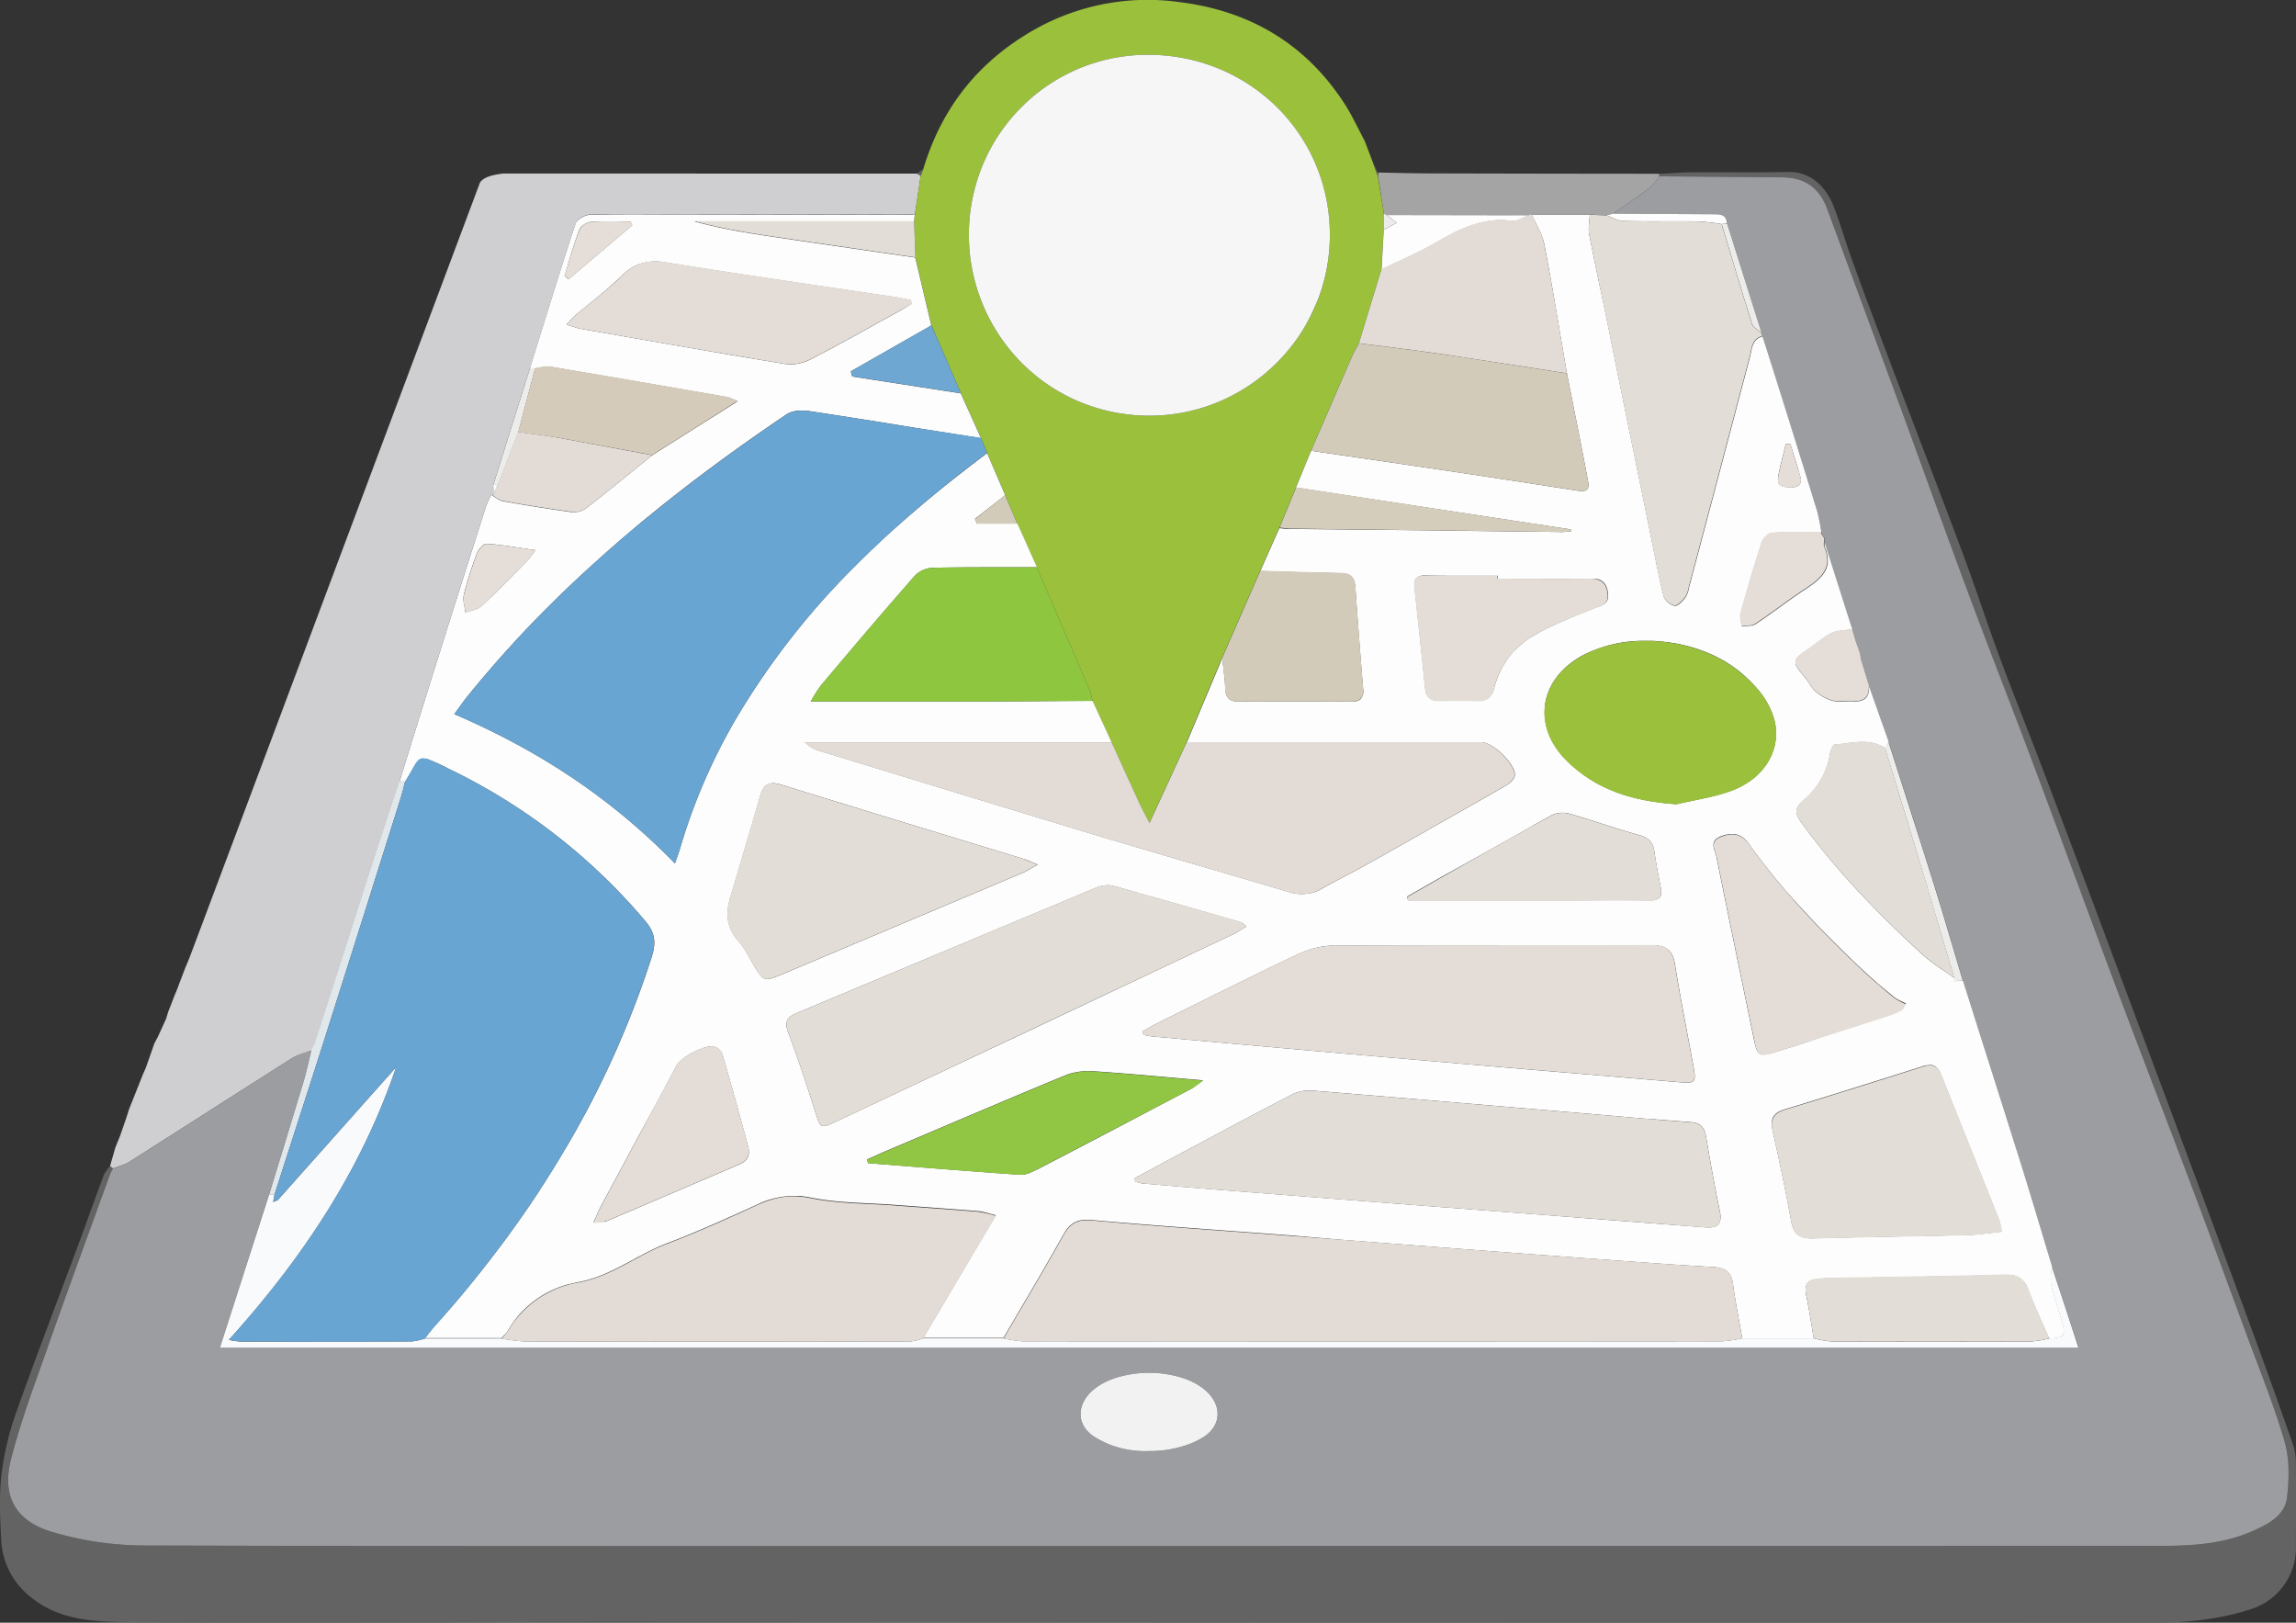
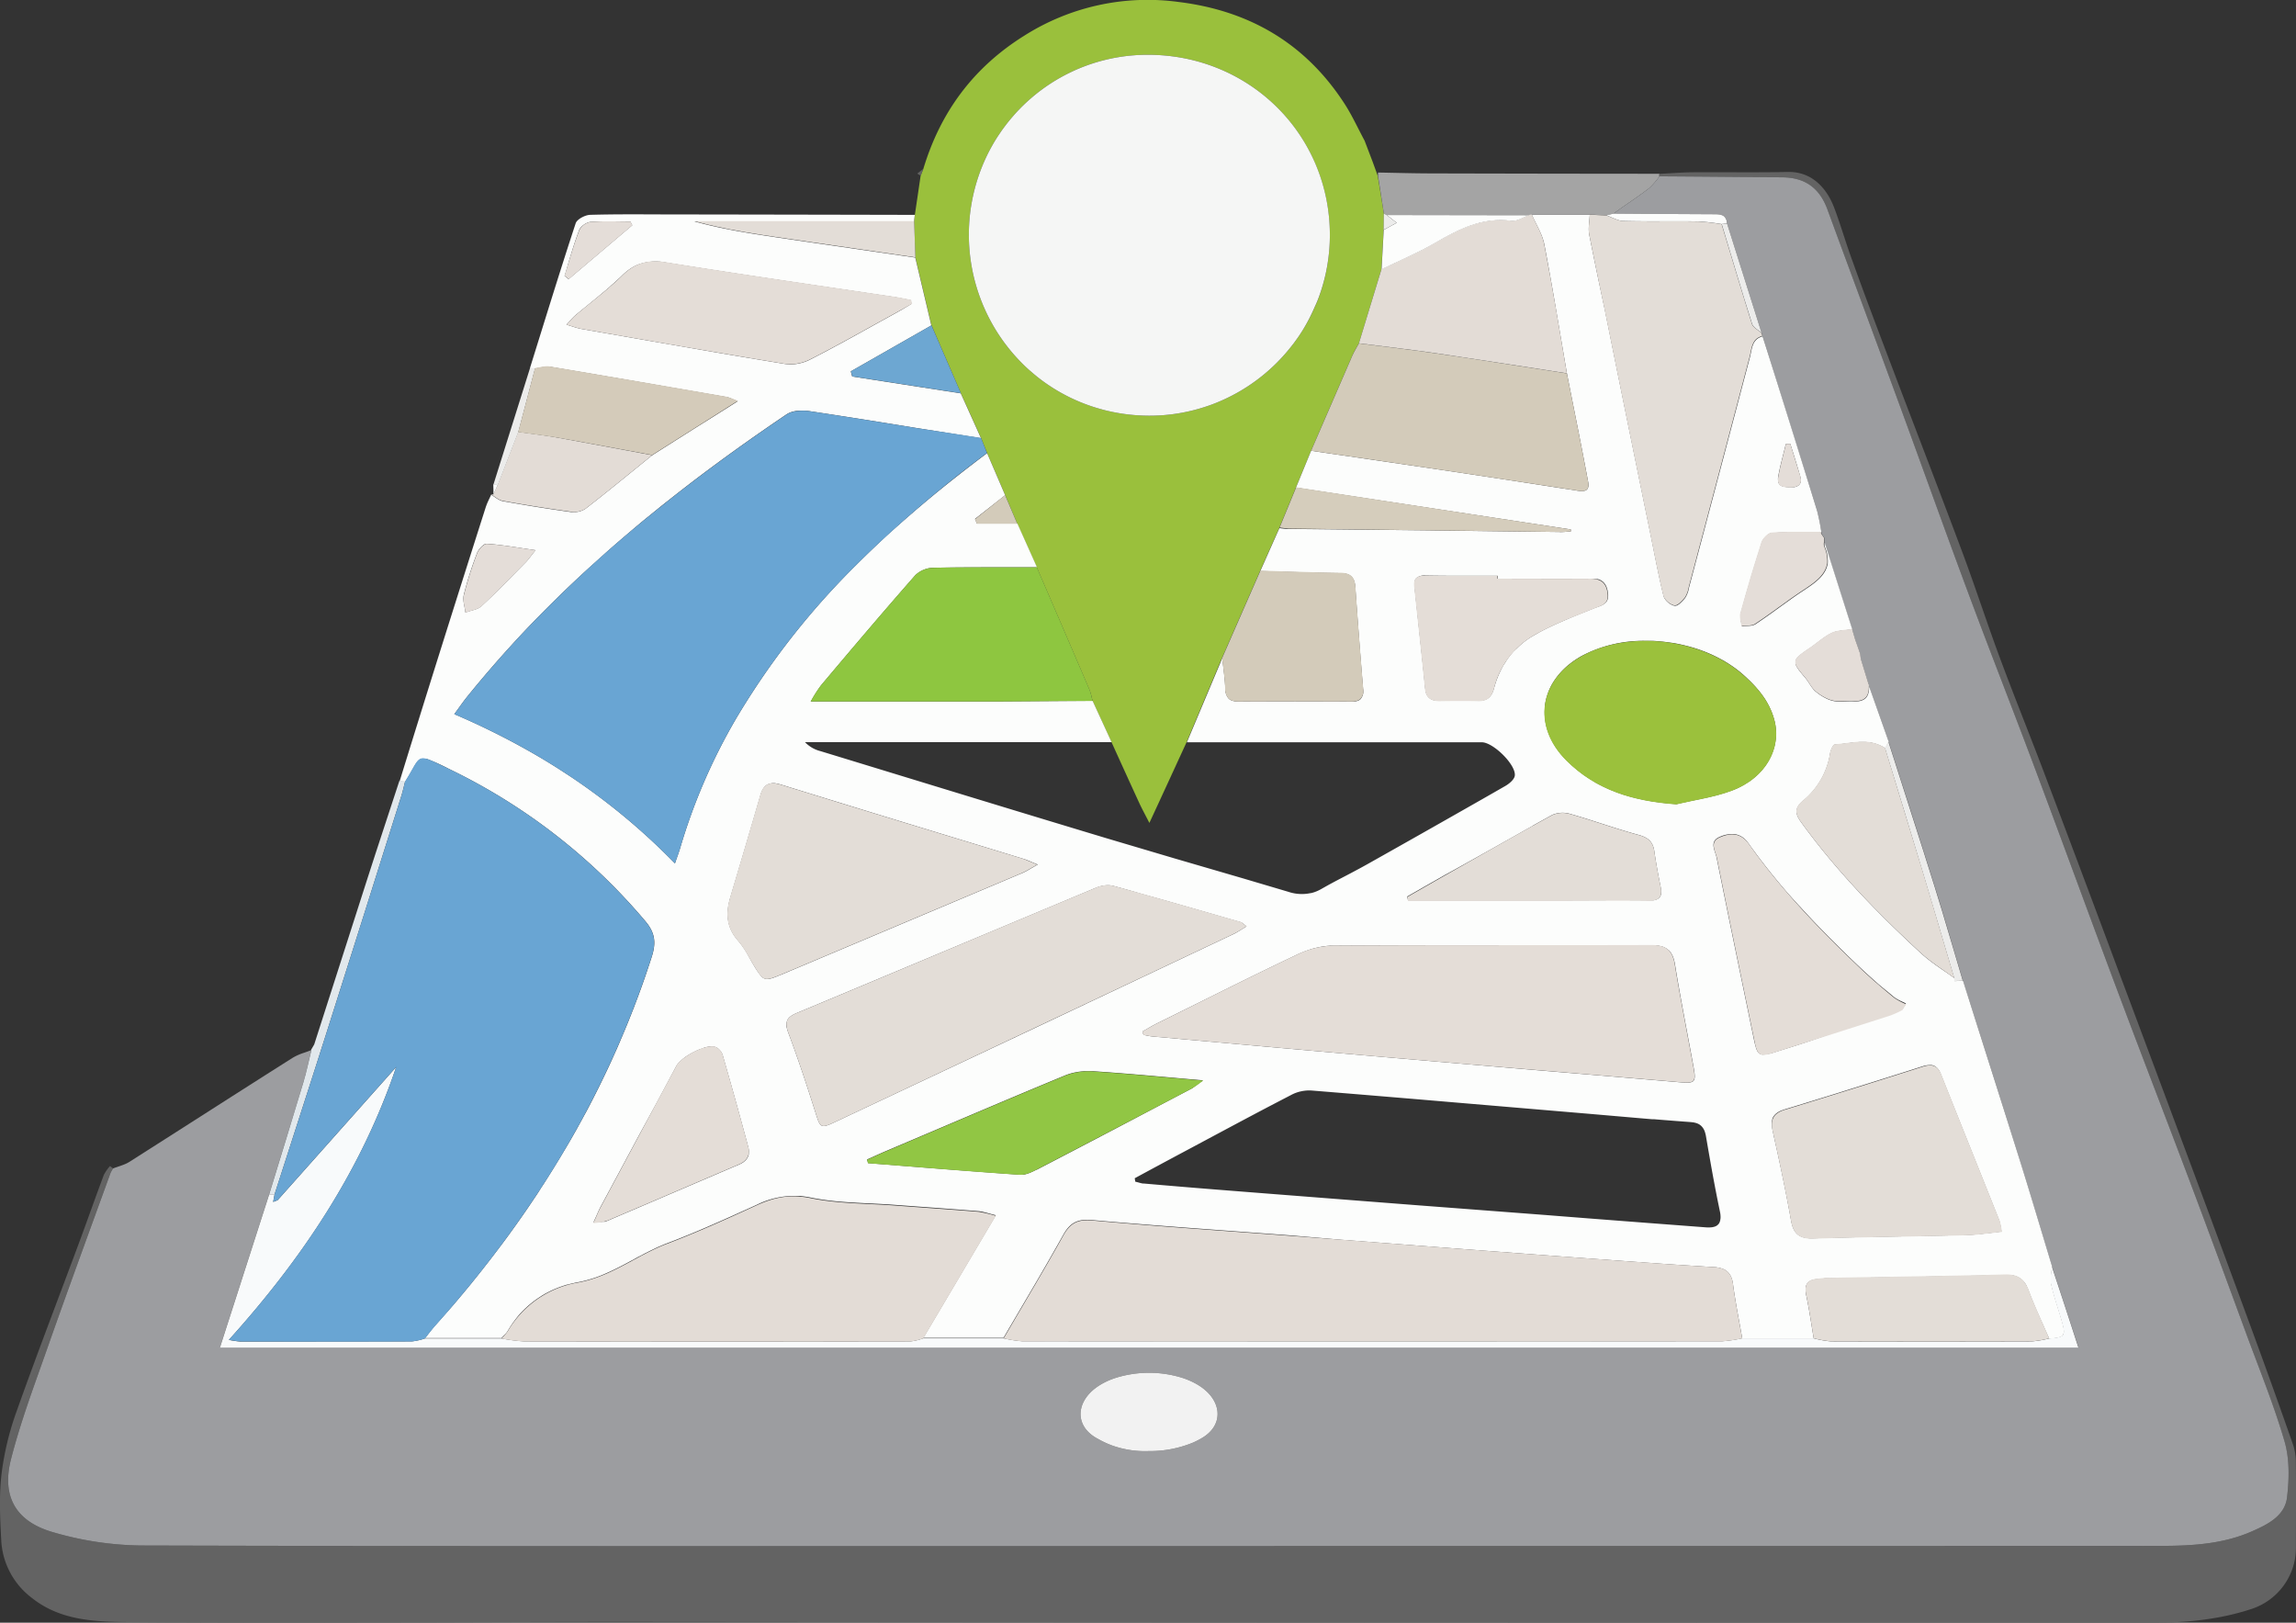
<svg xmlns="http://www.w3.org/2000/svg" viewBox="0 0 681.6 481.66">
  <rect x="0" y="0" width="681.6" height="481.66" fill="#333333" stroke="none" />
  <defs>
    <style>.cls-1{fill:#636363;}.cls-2{fill:#cfcfd1;}.cls-3{fill:#9ac03c;}.cls-4{fill:#a4a4a4;}.cls-5{fill:#9c9da0;}.cls-6{fill:#fcfdfc;}.cls-7{fill:#e3dcd6;}.cls-8{fill:#e1e8ec;}.cls-9{fill:#ececeb;}.cls-10{fill:#f5f6f5;}.cls-11{fill:#69a5d3;}.cls-12{fill:#d3cbba;}.cls-13{fill:#8ec640;}.cls-14{fill:#d5cdbc;}.cls-15{fill:#e3ddd7;}.cls-16{fill:#6da7d2;}.cls-17{fill:#f8fafb;}.cls-18{fill:#f2f2f2;}.cls-19{fill:#e4ddd8;}.cls-20{fill:#e4ddd7;}.cls-21{fill:#9bc13c;}.cls-22{fill:#91c644;}.cls-23{fill:#d4cbba;}</style>
  </defs>
  <title>smart-tracking-adler-smart_1</title>
  <g id="Calque_2" data-name="Calque 2">
    <g id="Calque_1-2" data-name="Calque 1">
      <path class="cls-1" d="M681.58,459.66a19.12,19.12,0,0,1-13.16,17.92c-9.31,3.08-18.93,4.06-28.58,4.06q-227,0-454-.21c-48.94,0-97.88.49-146.81.06-10.08-.09-20.87-.19-29.66-7.25A22.8,22.8,0,0,1,.36,457C0,450.46-.3,443.8.48,437.31A86,86,0,0,1,5,418.72c6-16.87,12.43-33.57,18.66-50.35,2.42-6.53,4.72-13.11,7.17-19.63a12.52,12.52,0,0,1,1.83-2.62c.19.15.38.3.58.44l.33.26a9.14,9.14,0,0,0-.8,1.43C26.72,365,20.57,381.68,14.66,398.46c-4,11.47-8.38,22.89-11.39,34.65-2.85,11.16,1.47,18.58,12.59,21.73a96.91,96.91,0,0,0,25.84,3.91c93.23.27,186.46.17,279.7.17q160,0,320-.06c9.3,0,18.71-.52,27.41-4.44,4.54-2,9.49-4.54,10.13-9.93s.76-11.38-.74-16.56c-3.16-10.89-7.49-21.44-11.41-32.11-5.62-15.3-11.24-30.6-17-45.86-7-18.58-14.18-37.09-21.14-55.68-8.26-22-16.32-44.17-24.58-66.22-6.48-17.3-13.25-34.48-19.69-51.79-6.84-18.34-13.41-36.77-20.15-55.14-7.22-19.66-14.53-39.28-21.74-58.93-2.32-6.33-6.57-9.49-13.34-9.56q-18.29-.18-36.57-.3h0a.69.69,0,0,1,0-.73c3.25-.16,6.51-.44,9.77-.47,9.46-.07,18.92.11,28.38-.1,7.4-.16,11.68,5.17,13.7,10.43S548,72.31,550,77.66C554,88.81,558.24,99.91,562.44,111c6.73,17.74,13.58,35.44,20.22,53.22,3.85,10.33,7.23,20.82,11.07,31.15,4.32,11.63,9,23.15,13.38,34.76q11.31,29.91,22.46,59.87,11,29.37,21.94,58.76,8.81,23.66,17.5,47.36,5.94,16.17,11.62,32.44a16.38,16.38,0,0,1,.93,5.17C681.65,442.39,681.58,451,681.58,459.66Z" />
-       <path class="cls-2" d="M273.31,52.17q-.84,5.76-1.7,11.53-35.69-.08-71.39-.13c-8.34,0-16.69-.12-25,.12-1.5.05-3.89,1.3-4.29,2.52-4.7,14.28-9.1,28.65-13.58,43l-10.89,34.63c0,1,0,2,.06,3l-.38,0-.35,0h0c-.13.31-.27.61-.42.92-.27.57-.55,1.15-.79,1.73-.05.12-.1.24-.14.36s-.18.47-.26.72q-6.47,20.27-12.86,40.57t-12.7,40.77l-2.39,7.28q-2.4,7.28-4.78,14.57-1.19,3.65-2.36,7.29-7.92,24.54-15.75,49.1l-1,1.72c-.65.26-1.33.49-2,.73A16.56,16.56,0,0,0,86.86,314q-12.12,7.68-24.22,15.42T38.41,344.87l-.17.11-.17.1-.36.18-.18.1-.18.08-.37.16c-.2.09-.4.16-.61.24l-.64.23-.91.3-.63.22-.61.22-.33-.25c-.2-.14-.39-.29-.58-.44l1.58-5.51c.45-1.11.9-2.23,1.36-3.35l1.74-5c.34-1,.66-2.07,1-3.1q2-5,4-10.06l1-2.3,2.49-7.13,1-1.84q1.24-2.73,2.48-5.46c.21-.68.41-1.35.61-2,.6-1.54,1.19-3.07,1.78-4.61.27-.64.53-1.28.8-1.93s.56-1.46.83-2.19q.84-2.19,1.67-4.37c.3-.72,1.17-2.79,1.18-2.83.56-1.31,86.32-230.3,86.32-230.3,1.31-1.84,4.54-2.32,6.73-2.62H272.28Z" />
      <path class="cls-3" d="M390.55,90.62c-.34.81-.7,1.6-1.08,2.38C389.85,92.22,390.21,91.43,390.55,90.62ZM387,97.55c-.45.74-.91,1.46-1.39,2.18C386.08,99,386.55,98.29,387,97.55Zm-3.67,5.3c-.54.68-1.09,1.34-1.65,2C382.24,104.19,382.78,103.53,383.32,102.85Zm-22.51,16.82q-1.21.48-2.46.9C359.19,120.29,360,120,360.81,119.67Zm-29.22,2.87c-1.32-.24-2.63-.52-3.91-.85C329,122,330.27,122.3,331.59,122.54Zm-17.19-6.27c-1.5-.86-2.94-1.8-4.34-2.79C311.46,114.48,312.9,115.41,314.4,116.27Zm-8.38-6c-1-.84-1.91-1.71-2.82-2.63C304.11,108.59,305.05,109.46,306,110.3Z" />
      <path class="cls-3" d="M409,52.18,407.48,48l-2.37-6.22v0c-2.05-3.8-3.83-7.77-6.2-11.35C387.29,12.7,370.68,3.13,349.86.58a68.34,68.34,0,0,0-45.77,10C289,20,279.21,33.2,274.12,50.08h0c-.28.69-.55,1.39-.82,2.08q-.85,5.78-1.7,11.53c-.08.65-.16,1.3-.23,1.94h0c.12,3.58.24,7.17.37,10.75l4.77,20.13q4.37,10.11,8.74,20.21,3,6.66,6,13.31c.59,1.48,1.2,3,1.79,4.43h0q2.69,6.25,5.36,12.5l3.6,8.51h0q2.91,6.53,5.81,13h0q7.86,18.19,15.68,36.42a21.61,21.61,0,0,1,.83,3.14h0q2.82,6.14,5.65,12.27c2.76,6.07,5.51,12.14,8.3,18.19.73,1.57,1.57,3.1,2.94,5.78,4-8.63,7.52-16.3,11.06-24q5.25-12.51,10.51-25,5.69-13,11.36-25.93l5.67-12.73,4.92-11.95,4.5-10.92h0q6.13-14.16,12.28-28.33c.54-1.22,1.27-2.36,1.91-3.54l6.69-22q.33-5.85.64-11.72l.06-4.83Q409.93,57.79,409,52.18ZM394.16,78c-.13.88-.29,1.76-.47,2.63a54.1,54.1,0,0,1-2.17,7.62c-.31.82-.63,1.63-1,2.42s-.7,1.6-1.08,2.38A51.25,51.25,0,0,1,387,97.55c-.44.74-.91,1.46-1.39,2.18s-1,1.41-1.5,2.1l-.78,1c-.54.68-1.08,1.34-1.65,2s-1.14,1.28-1.73,1.9c-.29.32-.6.63-.9.93a53.92,53.92,0,0,1-18.23,12c-.81.32-1.62.62-2.46.9a53,53,0,0,1-17.25,2.83,55.24,55.24,0,0,1-6.85-.45c-.89-.11-1.78-.25-2.66-.41-1.32-.24-2.63-.52-3.91-.85-.86-.23-1.71-.47-2.55-.73a51.5,51.5,0,0,1-4.92-1.8,50.45,50.45,0,0,1-4.68-2.26c-.38-.2-.76-.41-1.13-.63-1.5-.86-2.94-1.79-4.34-2.79a49.52,49.52,0,0,1-4-3.18c-1-.84-1.91-1.71-2.82-2.63A54,54,0,0,1,294,44.2c.41-.75.83-1.5,1.27-2.23s.91-1.46,1.39-2.17c.37-.56.76-1.12,1.16-1.66s.95-1.28,1.45-1.9c.28-.37.58-.73.89-1.09s.81-.94,1.23-1.41.86-.94,1.32-1.4c.13-.15.28-.3.43-.45l.46-.45c.46-.45.92-.89,1.39-1.32s1-.88,1.48-1.3a53,53,0,0,1,11.22-7.3,50,50,0,0,1,6-2.46,53.06,53.06,0,0,1,17.09-2.8c30.16,0,54,23.68,54,53.55A53.42,53.42,0,0,1,394.16,78Z" />
      <path class="cls-4" d="M492.62,52.33h0a20.73,20.73,0,0,1-3,3.5c-2.6,2-5.29,3.82-8,5.69L479,63.4l-2.09.53-4.94-.24-17.2,0-.84.23-42.24-.07-.86-.43q-.87-5.61-1.75-11.21c0-.32,0-.64,0-1,5,.09,10.1.24,15.15.26q34.21.09,68.43.11A.69.69,0,0,0,492.62,52.33Z" />
-       <path class="cls-1" d="M409,52.18,407.48,48,409,51.23Z" />
      <path class="cls-1" d="M274.13,50.08c-.28.69-.55,1.39-.82,2.08l-1-.64Z" />
-       <path class="cls-5" d="M512.66,66.34q5.12,16.22,10.23,32.43h0c.1.31.19.62.29.94-.1-.32-.19-.63-.28-.94Q517.77,82.57,512.66,66.34Zm-18.9-2.83,14.78.09c1.26,0,2.5,0,3.28.66-.78-.67-2-.66-3.27-.67ZM357,412a17.64,17.64,0,0,0-2.44-1.53A18.65,18.65,0,0,1,357,412Zm-3.33-2a22.3,22.3,0,0,0-2.86-1.11A25.7,25.7,0,0,1,353.65,410Zm-12.57-2.54a32.31,32.31,0,0,1,9.71,1.43A32.31,32.31,0,0,0,341.08,407.47Zm-9.69,1.46a32.14,32.14,0,0,1,9.69-1.46A32.1,32.1,0,0,0,331.39,408.93Zm-.86,20.27a35.12,35.12,0,0,1-4.32-1.95A27.38,27.38,0,0,0,330.53,429.2Z" />
      <path class="cls-5" d="M678.22,427.93c-3.16-10.89-7.49-21.44-11.41-32.11-5.62-15.3-11.24-30.6-17-45.86-7-18.58-14.18-37.09-21.14-55.68-8.26-22-16.32-44.17-24.58-66.22-6.48-17.3-13.25-34.48-19.69-51.79-6.84-18.34-13.41-36.77-20.15-55.14-7.22-19.66-14.53-39.28-21.74-58.93-2.32-6.33-6.57-9.49-13.34-9.56q-18.29-.18-36.57-.3a20.73,20.73,0,0,1-3,3.5c-2.6,2-5.29,3.83-8,5.69L479,63.4l14.79.11,14.79.08c1.26,0,2.49,0,3.27.67a2.79,2.79,0,0,1,.84,2.08q5.12,16.22,10.24,32.44c.09.31.18.62.28.94q8.1,25.89,16.19,51.8a60.75,60.75,0,0,1,1.26,6.34.32.32,0,0,1,0,.45l.91,1.32,0,1.26q4.1,12.9,8.2,25.79h0c.31,1,.61,2.08.92,3.12.5,1.42,1,2.84,1.49,4.26l.18,1.47c.78,2.53,1.55,5.07,2.32,7.6a.29.29,0,0,1,.11.11.25.25,0,0,1,0,.07.2.2,0,0,1,0,.15l0,.1q2.93,8.25,5.83,16.5h0q1.73,5.4,3.46,10.8,3.48,10.81,6.92,21.63,1.71,5.4,3.41,10.82,1.08,3.46,2.13,6.93c2.09,6.94,4.11,13.91,6.18,20.86h0c5.68,17.92,11.41,35.81,17,53.74,3.22,10.29,6.28,20.63,9.4,30.94,2.58,7.87,5.16,15.75,7.91,24.16H65.29q1.86-5.79,3.7-11.5t3.66-11.39q1.83-5.67,3.64-11.32l3.63-11.28c3.39-11.08,6.82-22.15,10.15-33.26.94-3.12,1.58-6.33,2.36-9.49-.7.28-1.43.53-2.14.78A16.56,16.56,0,0,0,86.86,314q-12.12,7.68-24.22,15.42T38.41,344.88l-.17.1-.17.1-.36.19-.18.09-.18.08a3,3,0,0,1-.37.16c-.2.09-.4.16-.61.24l-.64.23-.91.31-.63.21-.61.23a9.14,9.14,0,0,0-.8,1.43C26.72,365,20.57,381.68,14.66,398.46c-4,11.47-8.38,22.89-11.39,34.65-2.85,11.16,1.47,18.58,12.59,21.73a96.91,96.91,0,0,0,25.84,3.91c93.23.27,186.46.17,279.7.17q160,0,320-.06c9.3,0,18.71-.52,27.41-4.44,4.54-2,9.49-4.54,10.13-9.93S679.72,433.11,678.22,427.93Zm-321.38-1.1a25.78,25.78,0,0,1-2.66,1.37A33.45,33.45,0,0,1,341,430.72a29.14,29.14,0,0,1-10.47-1.52,27.38,27.38,0,0,1-4.32-1.95c-.33-.17-.65-.36-1-.56-6.05-3.64-5.73-10.28-.07-14.61a18.45,18.45,0,0,1,1.59-1.08,22.37,22.37,0,0,1,2.68-1.35c.64-.26,1.29-.5,2-.72a33.39,33.39,0,0,1,19.4,0,22.3,22.3,0,0,1,2.86,1.11c.3.14.6.28.89.44A17.64,17.64,0,0,1,357,412C362.83,416.37,363.11,423.14,356.84,426.83Z" />
      <path class="cls-6" d="M612.64,394.64c0-.1,0-.2,0-.3s-.06-.3-.09-.47,0-.22-.08-.33-.07-.28-.11-.43a2.34,2.34,0,0,0-.09-.33c-.05-.21-.12-.42-.18-.64-.26-.91-.53-1.82-.81-2.72-.84-2.71-1.71-5.41-2.33-8.18-.38-1.71.12-3.61.21-5.43-3.12-10.31-6.18-20.65-9.4-30.94-5.62-17.93-11.35-35.82-17-53.74h0l-2.54.08v-.84l-1.27-.93-1.3-.91-1.47-1-1.6-1.13-.17-.13-.75-.55-.76-.57-.32-.25c-.85-.67-1.67-1.35-2.46-2.08-12.88-11.91-25.08-24.45-35.4-38.72-.12-.16-.22-.31-.32-.46a5.75,5.75,0,0,1-.37-.6,2.68,2.68,0,0,1-.18-.33.75.75,0,0,1-.07-.12,4.81,4.81,0,0,1-.34-.9,1.6,1.6,0,0,1-.05-.21,2.74,2.74,0,0,1,0-1c0-.13.05-.25.08-.38s0,0,0-.06a2.13,2.13,0,0,1,.14-.35,1.76,1.76,0,0,1,.09-.2l.12-.2v0l.22-.32a6.29,6.29,0,0,1,.5-.59c.09-.1.19-.19.29-.29s.3-.28.47-.42a22.66,22.66,0,0,0,8-14c.16-1,.88-2.63,1.43-2.67l.51,0,.52-.06c1.77-.17,3.56-.47,5.33-.62.3,0,.61-.05.91-.06s.68,0,1,0a11.58,11.58,0,0,1,6.69,1.86c.32-.65.65-1.29,1-1.94h0q-2.91-8.25-5.83-16.5c0,.13,0,.27,0,.4a6.86,6.86,0,0,1-.06.94,6.18,6.18,0,0,1-.12.62,3.87,3.87,0,0,1-.2.63l-.11.22a3.79,3.79,0,0,1-.2.34l0,0a2.08,2.08,0,0,1-.27.32,3.07,3.07,0,0,1-.26.25,3.32,3.32,0,0,1-1,.54l-.4.12a7,7,0,0,1-2.05.12c-2-.14-4.18.32-6.11-.15-.23-.05-.45-.12-.68-.19l-.67-.25-.33-.15a14.73,14.73,0,0,1-2.82-1.71l-.56-.45-.09-.08a3.49,3.49,0,0,1-.35-.32,5.46,5.46,0,0,1-.39-.45c-.38-.47-.72-1-1.06-1.52l-.34-.53a12,12,0,0,0-.73-1c-.5-.6-.95-1.13-1.33-1.61-.12-.15-.24-.29-.34-.43a8,8,0,0,1-1.27-2,1.9,1.9,0,0,1-.09-.29.13.13,0,0,1,0-.06,1.47,1.47,0,0,1,0-.36,1.64,1.64,0,0,1,0-.23.86.86,0,0,1,0-.23,2,2,0,0,1,.08-.22c.44-1,1.84-2,4.33-3.67,2.14-1.47,4.1-3.3,6.41-4.39.22-.1.45-.19.68-.27s.43-.14.65-.19l.13,0a12.06,12.06,0,0,1,1.46-.26c.77-.1,1.56-.16,2.33-.26l.77-.12q-4.11-12.9-8.2-25.79a3.16,3.16,0,0,0,0,1.22,10.11,10.11,0,0,1,.93,4,5.53,5.53,0,0,1,0,.71.49.49,0,0,1,0,.12c0,.17,0,.34-.08.51a1.74,1.74,0,0,1-.05.22,6,6,0,0,1-.4,1.2,6,6,0,0,1-.31.62,6.53,6.53,0,0,1-.35.56,4.84,4.84,0,0,1-.33.46,3.25,3.25,0,0,1-.23.29,9.94,9.94,0,0,1-.83.9c-.15.15-.31.3-.48.44a18.35,18.35,0,0,1-1.58,1.28l-.57.41-.58.4-1.19.8c-.92.6-1.84,1.22-2.74,1.85l-.71.5c-3.66,2.58-7.24,5.29-11,7.77-1,.69-2.71.46-4.08.65,0-.37-.11-.75-.18-1.13a7.65,7.65,0,0,1-.23-2.29,3,3,0,0,1,.08-.41c.24-.87.48-1.74.73-2.61s.48-1.75.73-2.62.5-1.73.76-2.6l.45-1.54c.35-1.22.72-2.45,1.09-3.67.26-.86.53-1.73.8-2.59.2-.65.4-1.3.61-1.94.34-1.08.69-2.16,1-3.23.05-.13.1-.27.17-.42l0-.08a3.84,3.84,0,0,1,.22-.39,3.28,3.28,0,0,1,.31-.45,3.94,3.94,0,0,1,.36-.45,2,2,0,0,1,.2-.21l.23-.22.23-.2a2.43,2.43,0,0,1,.47-.34l.22-.13.25-.11h0l.23-.07.21,0c1.94-.14,3.89-.2,5.84-.22,2.94,0,5.89,0,8.83,0a60.75,60.75,0,0,0-1.26-6.34q-8-25.94-16.19-51.8c-.2,0-.39.12-.57.18a4.15,4.15,0,0,0-.56.27.7.7,0,0,0-.17.09l-.15.11-.09.07a.91.91,0,0,0-.16.11l-.17.16h0a3.28,3.28,0,0,0-.31.34,2.32,2.32,0,0,0-.22.3,4.46,4.46,0,0,0-.41.78,3.05,3.05,0,0,0-.13.32c0,.11-.08.22-.11.33-.31,1-.45,2.13-.72,3.16q-9,34.17-18.07,68.34a8.25,8.25,0,0,1-1.13,3.06c-.26.31-.56.66-.89,1l-.2.19-.2.2a5.28,5.28,0,0,1-1,.78l-.2.1a.25.25,0,0,1-.11,0l-.21.07h-.06a1.07,1.07,0,0,1-.31,0,2.29,2.29,0,0,1-.48-.13,5,5,0,0,1-1.71-1.13,3.35,3.35,0,0,1-.41-.44c-.13-.16-.23-.31-.33-.46a2.64,2.64,0,0,1-.3-.7c-.38-1.53-.74-3.06-1.08-4.6-1-4.61-1.9-9.26-2.84-13.89l-4.53-22.16q-4.53-22.15-9-44.33Q474,80.81,471.8,69.72c-.39-1.92.07-4,.14-6l-17.2,0h0c1.27,2.93,3.12,5.75,3.71,8.81s1.2,6.37,1.77,9.57c.86,4.78,1.68,9.58,2.49,14.37h0q.82,4.8,1.63,9.58c.27,1.59.54,3.19.82,4.79h0c2.11,10.72,4.3,21.4,6.29,32.13.23,1.21.06,1.92-.34,2.32a1.25,1.25,0,0,1-.47.31,3.44,3.44,0,0,1-.38.11,9.4,9.4,0,0,1-2.8-.2l-4.3-.65q-6.46-1-12.92-2-8.61-1.32-17.23-2.62-10.93-1.63-21.89-3.23l-21.9-3.21-4.49,10.93,81.59,12.42c0,.2,0,.4,0,.6l-.41,0-.83.08-.83.07c-.46,0-.92.06-1.38,0q-19.94-.22-39.89-.49L383.07,157l-.61,0-.61,0c-.69-.06-1.36-.16-2.05-.23l-5.66,12.74,3,.08,5.94.19,5.94.17c3,.08,5.95.14,8.93.18s4.19,1.26,4.39,4.12q1.06,15.14,2.32,30.26a3.59,3.59,0,0,1-.76,3,2.18,2.18,0,0,1-.74.47,2.34,2.34,0,0,1-.4.13l-.45.1-.5,0a4.87,4.87,0,0,1-.55,0q-16.83-.06-33.64,0a5.43,5.43,0,0,1-.58,0,4.52,4.52,0,0,1-.53-.06,3.56,3.56,0,0,1-.47-.1l-.42-.14a3.13,3.13,0,0,1-.32-.15,2.38,2.38,0,0,1-.56-.41,4.39,4.39,0,0,1-1-3.11c-.12-3-.58-5.94-.88-8.91l-10.52,25q43.78,0,87.56,0c3.37,0,10.2,6.69,9.79,9.91-.14,1.14-1.65,2.4-2.85,3.08q-5.11,2.94-10.26,5.86-15.39,8.76-30.84,17.44c-1.66.93-3.34,1.82-5,2.7l-3.37,1.76c-1.12.59-2.24,1.19-3.35,1.8l-1.65.93a12.18,12.18,0,0,1-2.15,1c-.33.11-.66.21-1,.29l-.14,0a12.47,12.47,0,0,1-6.57-.37c-4.5-1.34-9-2.66-13.5-4l-20.27-5.91q-10.12-3-20.24-6c-28.34-8.53-56.63-17.22-84.92-25.86a9.55,9.55,0,0,1-4.6-2.66H330c-1.88-4.1-3.77-8.18-5.65-12.28l-8.93.06-17.85.12-8.92,0c-14.24,0-28.47,0-42.7,0h-5.27c.09-.13.17-.27.25-.39a39.58,39.58,0,0,1,2.83-4.4c9.27-11,18.52-21.92,28-32.7a8,8,0,0,1,5.32-2.18c5.59-.12,11.18-.14,16.77-.14h7c2.34,0,4.67,0,7,0l-5.82-13H290c-.18-.46-.37-.91-.55-1.37L298.4,147q-2.68-6.25-5.36-12.49h0q-4.47,3.34-8.86,6.8c-1.46,1.15-2.92,2.31-4.36,3.47q-4.32,3.49-8.53,7.11T263,159.2q-2,1.88-4,3.78-2.46,2.36-4.86,4.75a226.56,226.56,0,0,0-35.67,45.65,172.61,172.61,0,0,0-16.57,38.4c-.37,1.25-.84,2.47-1.53,4.5a192,192,0,0,0-30.54-25.47q-2-1.31-3.94-2.57l-.39-.25q-2-1.26-4-2.47-6.34-3.79-13-7.18c-1.48-.76-3-1.49-4.48-2.22q-4.5-2.16-9.15-4.15c1.51-2.05,2.63-3.7,3.88-5.24q6.3-7.78,13-15.12,4-4.4,8.18-8.65t8.45-8.35c1.9-1.82,3.83-3.62,5.77-5.41l6.35-5.71q2-1.76,4-3.48l2.64-2.25c1.76-1.49,3.54-3,5.32-4.43l2.69-2.18c1-.83,2.05-1.65,3.09-2.47q3.11-2.46,6.24-4.87c9.44-7.24,19.15-14.16,29.06-20.85a5.71,5.71,0,0,1,1.29-.62l.5-.16.45-.1c.26-.06.52-.1.79-.14l.15,0a14.35,14.35,0,0,1,2.7,0c.36,0,.72.07,1.07.12q15.86,2.4,31.71,5l12.68,2,6.34,1-6-13.3-32.24-5c-.13-.51-.27-1-.41-1.53l23.91-13.63-4.77-20.14-31.41-4.57-10.46-1.54-4.47-.68c-1.48-.23-3-.48-4.45-.73q-3.35-.57-6.68-1.27-1.11-.22-2.22-.48c-1.47-.33-2.95-.69-4.42-1.08l-1.46-.4h65.2c.08-.64.15-1.29.23-1.93q-35.69-.08-71.39-.13c-8.34,0-16.69-.12-25,.12-1.5.05-3.89,1.3-4.29,2.52-4.7,14.28-9.1,28.65-13.58,43l1.53.09.45-.06a21,21,0,0,1,3.16-.47h.5l.14,0h.11l6.57,1.11,6.58,1.11,13.14,2.25,26.28,4.55a5.67,5.67,0,0,1,1.24.4l.39.17,1,.41.62.24-6.57,4.16-6.38,4h0l-12.43,7.87c-6.59,5.32-13.13,10.72-19.83,15.9A6.13,6.13,0,0,1,170,152l-.42,0q-5.09-.71-10.15-1.51c-3.38-.54-6.76-1.12-10.13-1.72-1.24-.22-2.34-1.25-3.5-1.92-.13.31-.27.61-.42.92-.27.57-.55,1.15-.79,1.73-.05.12-.1.24-.14.36s-.18.47-.26.72q-6.47,20.27-12.86,40.57t-12.7,40.77l1.67.1.37-.59.34-.56c.27-.43.5-.83.72-1.21s.51-.9.74-1.29l.32-.56c.15-.28.3-.54.45-.77a9.86,9.86,0,0,1,.66-.94,2,2,0,0,1,.24-.26h0a1.79,1.79,0,0,1,.26-.23,1.92,1.92,0,0,1,1.48-.4,1.45,1.45,0,0,1,.28,0l.15,0,.15,0,.33.09a53.9,53.9,0,0,1,6.44,2.91,176.18,176.18,0,0,1,58.34,45.2c3,3.53,3.23,6.52,1.88,10.71-.41,1.29-.84,2.57-1.27,3.85s-.87,2.55-1.32,3.82c-.32.93-.66,1.85-1,2.77-.22.63-.45,1.25-.69,1.87s-.4,1.08-.62,1.62c-.28.77-.57,1.53-.88,2.28-.2.52-.4,1.05-.62,1.57-.32.83-.66,1.66-1,2.49q-1.25,3-2.56,6.06c-.53,1.22-1.08,2.43-1.63,3.64-.27.61-.54,1.21-.82,1.81s-.56,1.21-.85,1.81c-.57,1.2-1.14,2.39-1.72,3.58-.69,1.42-1.39,2.82-2.11,4.22-.18.37-.37.74-.56,1.11l-.76,1.46-.35.66c-.24.46-.48.93-.73,1.39l-.56,1c-.26.5-.53,1-.8,1.48-.49.91-1,1.81-1.49,2.71q-1.94,3.46-4,6.87c-.67,1.14-1.35,2.27-2.05,3.39-.55.91-1.11,1.82-1.69,2.72-.33.54-.66,1.07-1,1.6s-.75,1.2-1.15,1.8-.67,1-1,1.55c-.49.79-1,1.57-1.54,2.35q-3.43,5.16-7.09,10.19-.88,1.23-1.8,2.46c-.74,1-1.5,2-2.26,3s-1.72,2.27-2.6,3.39q-2.64,3.4-5.37,6.75c-.6.74-1.21,1.47-1.82,2.2l-1.08,1.29c-.69.83-1.39,1.66-2.1,2.48-.86,1-1.74,2-2.63,3s-1.77,2-2.67,3c-1.08,1.22-2.06,2.54-3.08,3.82l22.65,0,.5-.51a3.19,3.19,0,0,1,.26-.26c.17-.17.34-.34.5-.52a2.91,2.91,0,0,0,.24-.27l.21-.28h0a2.9,2.9,0,0,0,.19-.29c.37-.64.76-1.25,1.16-1.85s.94-1.33,1.46-2c.28-.36.58-.71.88-1.06.56-.63,1.15-1.23,1.75-1.8l.51-.47c.2-.19.41-.37.62-.54a30.15,30.15,0,0,1,2.8-2.11c.35-.23.69-.45,1-.66l.53-.31c.24-.15.48-.28.73-.41s.4-.22.61-.32c.39-.2.78-.4,1.18-.58s.91-.4,1.37-.58l.22-.09c.38-.15.77-.3,1.17-.43l.44-.15c.43-.15.87-.29,1.32-.41l.15,0c.39-.12.79-.22,1.19-.31l.49-.11c.45-.11.92-.21,1.38-.29s.92-.18,1.38-.29c.9-.21,1.79-.45,2.66-.73.44-.13.87-.28,1.3-.43.85-.3,1.69-.63,2.52-1l1.23-.54c1.63-.74,3.22-1.55,4.8-2.39l2.76-1.48c.52-.29,1-.57,1.57-.84s1.05-.57,1.58-.84l1.53-.77,1.66-.8c.41-.19.81-.38,1.23-.55l.4-.17c.55-.24,1.1-.47,1.66-.68,2.28-.86,4.53-1.76,6.78-2.68,1.12-.46,2.25-.93,3.36-1.41,4.48-1.9,8.92-3.9,13.36-5.91l3.32-1.51a25.31,25.31,0,0,1,10.77-2.58l1.07,0,.43,0c.31,0,.61,0,.92.08l.63.07.64.1c.42.06.85.13,1.29.22.63.13,1.27.25,1.91.36l1.92.31,1.93.25c.64.08,1.29.14,1.94.21s1.3.12,1.94.17l2,.14c2.35.16,4.71.26,7.06.38,2.09.1,4.18.21,6.27.37l6.25.46,6.25.45,6.24.47,6.25.49h0a3.7,3.7,0,0,1,.48.06l.58.1.57.13.59.15.82.22.51.14c.47.13,1,.27,1.57.41-.93,1.57-1.85,3.12-2.76,4.67q-2.75,4.65-5.45,9.21c-4.5,7.61-8.91,15.08-13.33,22.54h23.81c2.23-3.82,4.48-7.63,6.71-11.44q2.24-3.79,4.46-7.62,3.33-5.73,6.57-11.51c2-3.61,4.26-4.81,8.54-4.42s8.49.74,12.74,1.08l3.84.31c9.22.73,18.44,1.4,27.66,2.08l7.38.54,7.38.55L398.25,368l25.1,1.92q10,.78,20.08,1.53,24.38,1.85,48.77,3.59c5.6.4,11.21.74,16.82,1.1.38,0,.73.07,1.07.13l.48.1.43.12.4.14.32.13a3.59,3.59,0,0,1,.84.52,2.92,2.92,0,0,1,.5.44,3.88,3.88,0,0,1,.26.31l.21.3a2.86,2.86,0,0,1,.24.42l.15.31.06.15.12.33a8.12,8.12,0,0,1,.35,1.54c.18,1.36.38,2.71.6,4.06s.45,2.71.69,4.06c.49,2.7,1,5.39,1.47,8.09l21.22,0c-.37-2.15-.7-4.31-1.06-6.47l-.24-1.38c0-.24-.07-.47-.11-.7-.26-1.46-.53-2.91-.84-4.36-.06-.3-.11-.59-.14-.86a4.71,4.71,0,0,1,0-1,1.86,1.86,0,0,1,0-.34,2.16,2.16,0,0,1,.05-.27,2,2,0,0,1,.08-.26,2,2,0,0,1,.14-.34,2.21,2.21,0,0,1,.51-.68l.23-.2a3.5,3.5,0,0,1,.54-.32,4.9,4.9,0,0,1,1-.32l.06,0,.37-.06c.14,0,.28,0,.43-.06l.82-.08c.54,0,1.09-.11,1.63-.14.27,0,.54,0,.82,0,9.29-.17,18.58-.31,27.87-.47l8.2-.16q3.53-.06,7.05-.15c.93,0,1.86,0,2.78-.06l6.56-.17c.37,0,.72,0,1.06,0l.33,0,.46.05a6.93,6.93,0,0,1,.71.13,5.59,5.59,0,0,1,.93.29l.31.12.14.07h0l.21.12a5.76,5.76,0,0,1,2.16,2.24l.2.36,0,.09a12.4,12.4,0,0,1,.5,1.15c.29.75.58,1.5.88,2.25.18.46.37.91.56,1.37.55,1.35,1.13,2.69,1.72,4,.32.74.65,1.49,1,2.23.65,1.48,1.31,3,2,4.46l1.11-.1c.5-.06.94-.11,1.31-.18l.36-.08a4.94,4.94,0,0,0,.58-.19l.25-.11C612.6,396.24,612.78,395.66,612.64,394.64Zm-84.8-252.93c.56-3.34,1.52-6.6,2.3-9.9l1.33-.07c.25.8.5,1.61.76,2.41.38,1.21.76,2.42,1.13,3.63.18.6.37,1.21.54,1.81s.36,1.22.53,1.83a5.32,5.32,0,0,1,.13.59,3.28,3.28,0,0,1,0,.52,2,2,0,0,1,0,.36.68.68,0,0,1,0,.14,1.29,1.29,0,0,1-.08.28,1.77,1.77,0,0,1-.15.31,1.39,1.39,0,0,1-.21.27,1.29,1.29,0,0,1-.17.16h0a.49.49,0,0,1-.14.11,3.13,3.13,0,0,1-1.27.45l-.45,0-.5,0h-.15a8.6,8.6,0,0,1-1.94-.17h0a2.26,2.26,0,0,1-.37-.11,1.91,1.91,0,0,1-.63-.34,1.67,1.67,0,0,1-.59-.91.4.4,0,0,1,0-.15A3.29,3.29,0,0,1,527.84,141.71ZM168.64,78.43c1-3.42,2.05-6.84,3.31-10.17a2.21,2.21,0,0,1,.29-.51,2.26,2.26,0,0,1,.2-.26,4.57,4.57,0,0,1,.44-.44,3.94,3.94,0,0,1,.45-.36,4.94,4.94,0,0,1,1.62-.76,2.14,2.14,0,0,1,.35-.06c3.92-.3,7.87-.11,11.81-.11l.58,1.1-18.89,16-.6-.49-.6-.49C168,80.71,168.3,79.57,168.64,78.43ZM204,103.11q-15.74-2.72-31.45-5.48c-.48-.09-.95-.21-1.46-.35-.83-.25-1.75-.57-2.93-.91l.84-.9a5.66,5.66,0,0,1,.4-.44,15.6,15.6,0,0,1,1.09-1.15l.29-.26q1.37-1.16,2.76-2.28c1.68-1.37,3.37-2.73,5-4.11l1.84-1.54c.35-.3.71-.6,1-.91.58-.49,1.14-1,1.7-1.51l0,0c.57-.52,1.12-1,1.67-1.57a17.53,17.53,0,0,1,2.24-1.85c.38-.26.76-.49,1.14-.7h0a11.21,11.21,0,0,1,1.16-.56,15.05,15.05,0,0,1,8.43-.66q7.89,1.27,15.8,2.48c17.32,2.67,34.67,5.17,52,7.77.8.12,1.6.27,2.39.43l2.39.47c.11.37.22.74.32,1.11L267.58,92c-1.26.71-2.53,1.42-3.8,2.11-4.63,2.54-9.24,5.14-13.88,7.66-1.72.93-3.43,1.85-5.15,2.76-.49.26-1,.52-1.48.77s-1,.52-1.48.77l-1.48.76-.65.3-.68.26c-.36.13-.73.24-1.11.34s-.46.11-.69.16-.44.08-.66.12a11.9,11.9,0,0,1-3.62,0l-7.55-1.25Q214.69,105,204,103.11Zm-66.34,73.53a109.05,109.05,0,0,1,3.95-12.45,3.74,3.74,0,0,1,.35-.69,4.38,4.38,0,0,1,.4-.59l.1-.11a.94.94,0,0,1,.09-.12l.1-.11c.13-.14.26-.28.4-.41l.32-.28a1.85,1.85,0,0,1,1.13-.48c4.53.31,9,1.13,14.48,1.91-1.46,1.81-2.11,2.78-2.92,3.6l-3.23,3.28c-2.15,2.19-4.3,4.38-6.5,6.51q-1.65,1.61-3.34,3.16a3.6,3.6,0,0,1-.74.54h0a3.77,3.77,0,0,1-.57.28,2.68,2.68,0,0,1-.3.12c-.36.14-.74.25-1.12.36l-.16.05-.66.18-.65.2-.63.22C138,180.08,137.29,178.23,137.68,176.64Zm350.86,13.59c.63,0,1.25,0,1.88,0h.08c.63,0,1.26.06,1.9.12s1.3.11,1.94.19,1.21.15,1.81.25l.11,0,1,.16.94.18h0l.94.2.45.11c.33.07.65.15,1,.24s.75.18,1.12.29l.54.16c.23.05.45.12.67.19l.91.29.91.31h0l.89.33q.9.33,1.77.72c.58.24,1.16.5,1.72.78h0c.56.27,1.12.56,1.67.86s1,.52,1.42.8l.33.2c.45.27.88.55,1.3.84l.32.21c.44.3.88.61,1.3.93l0,0c.48.36.95.73,1.41,1.12.7.59,1.38,1.19,2,1.81.3.27.59.55.88.85.1.09.19.19.28.28h0l.46.48.36.38c.22.23.44.47.63.71s.48.54.69.81c.48.58.93,1.17,1.35,1.79l.23.33c.1.14.2.29.29.44.38.61.75,1.25,1.09,1.91.11.22.22.44.31.66a2.64,2.64,0,0,1,.18.38,6.76,6.76,0,0,1,.29.69c.07.16.14.33.2.5s.13.35.19.53c.14.4.27.8.38,1.21a16.12,16.12,0,0,1,.44,2.13,15.38,15.38,0,0,1,.06,3.71c-.05.52-.13,1-.23,1.55s-.24,1-.39,1.53a17.06,17.06,0,0,1-3,5.64c-.15.19-.3.38-.46.56a19.49,19.49,0,0,1-1.49,1.53c-.23.22-.48.43-.73.65h0l-.79.64c-.32.24-.65.48-1,.7s-.85.55-1.3.81-.68.38-1,.56l-1.07.52c-.49.22-1,.43-1.51.62s-1.33.47-2,.69h0c-.67.21-1.35.4-2,.59s-1.2.32-1.8.46l-1.3.31c-2.26.51-4.54.95-6.8,1.44-.88.18-1.74.38-2.61.58-1.57-.11-3.12-.26-4.64-.45l-1.37-.18q-1-.13-1.89-.3l-.38-.06-1.09-.21c-.4-.07-.8-.16-1.2-.25l-.54-.11-.24-.06-1.08-.26c-.27-.06-.55-.13-.82-.21a45.53,45.53,0,0,1-9.14-3.46c-.44-.21-.87-.44-1.3-.68s-.7-.39-1-.6-.57-.34-.86-.53-.63-.39-.94-.6-.78-.53-1.17-.81c-.83-.6-1.64-1.24-2.44-1.91l-.87-.75c-.58-.52-1.14-1.06-1.7-1.62-4.65-4.66-6.74-10-6.43-15.18,0-.19,0-.39.05-.59a1.66,1.66,0,0,1,0-.32c0-.21.05-.43.08-.65.1-.59.22-1.17.37-1.75.08-.27.16-.55.25-.82s.17-.53.27-.79a17.34,17.34,0,0,1,1.68-3.33q.21-.33.45-.66c.17-.25.36-.5.55-.75s.35-.45.54-.67l.08-.1c.41-.47.84-.93,1.29-1.37l.25-.25.49-.45c.26-.24.54-.47.82-.7l.56-.44c.38-.29.77-.58,1.18-.85s.55-.37.84-.55.71-.44,1.08-.65A39.17,39.17,0,0,1,488.54,190.23Zm-39.09,3c-.13.15-.27.3-.39.45s-.45.51-.66.78-.45.59-.67.89c0,0,0,0,0,0-.23.32-.46.64-.67,1s-.44.68-.65,1-.38.66-.56,1-.47.94-.69,1.42c-.13.28-.26.57-.38.86-.2.5-.4,1-.58,1.51-.1.3-.21.61-.3.92s-.25.81-.36,1.23c-.66,2.48-1.94,3.76-4.6,3.7l-2.64,0c-1.92,0-3.84,0-5.76,0l-3.11,0h-.12l-.52,0a5,5,0,0,1-.57-.06h0l-.38-.08-.17,0h0a.7.7,0,0,1-.19-.06,2.3,2.3,0,0,1-.34-.12c-.13-.06-.24-.13-.35-.19a2,2,0,0,1-.27-.17,2.57,2.57,0,0,1-.4-.34,2.31,2.31,0,0,1-.31-.39,1.78,1.78,0,0,1-.17-.27,3.14,3.14,0,0,1-.27-.62h0c0-.13-.08-.26-.11-.4s-.07-.29-.1-.45a.59.59,0,0,0,0-.13c0-.12,0-.24-.05-.37q-.37-3.78-.77-7.57t-.8-7.56q-.8-7.56-1.61-15.12s0,0,0,0a5.76,5.76,0,0,1,0-.69,3.19,3.19,0,0,1,0-.45,2.92,2.92,0,0,1,.11-.56,2.09,2.09,0,0,1,.11-.3,1.35,1.35,0,0,1,.15-.26,1.69,1.69,0,0,1,.2-.25h0a.39.39,0,0,1,.1-.08,3.84,3.84,0,0,1,2.68-.67c3.18.06,6.36.08,9.54.08l5.83,0h6v.91c9.18,0,18.35.07,27.53,0h.63l.46,0a2.58,2.58,0,0,1,.29,0l.35.06.21,0,.16,0a3.67,3.67,0,0,1,2,1.22,1.94,1.94,0,0,1,.21.29.1.1,0,0,1,.05.07,2.88,2.88,0,0,1,.22.38,3.48,3.48,0,0,1,.21.48,4.68,4.68,0,0,1,.17.53,5.09,5.09,0,0,1,.14.59c0,.2.07.42.1.64a4.39,4.39,0,0,1-.06,1.61,2.92,2.92,0,0,1-.1.35,2.46,2.46,0,0,1-.56.87,2.92,2.92,0,0,1-.32.28,6.3,6.3,0,0,1-1.62.82l-.47.17-1,.37-2.32.93-1.17.46-1.16.47-1.17.47-1.16.48-2.31,1-1.15.5-1.14.51-1.13.53-1.12.53-1.12.56c-.68.35-1.36.71-2,1.09l-.92.52-.32.18a23.31,23.31,0,0,0-4.42,3.36l-.44.43C449.85,192.83,449.65,193.05,449.45,193.27Zm5.66,51.81,5.69-3.14a7.75,7.75,0,0,1,5.28-.33c5.68,1.61,11.27,3.58,16.93,5.27l1.51.44,1.92.54c2.8.76,4.27,2,4.68,4.81.5,3.52,1.15,7,1.86,10.52a7.63,7.63,0,0,1,.17,1.47,3.24,3.24,0,0,1,0,.55h0a3.56,3.56,0,0,1-.1.47l0,.05a1.39,1.39,0,0,1-.12.28.61.61,0,0,1-.07.14v0a1.23,1.23,0,0,1-.22.29l-.1.11a1.44,1.44,0,0,1-.27.22l-.16.1a3,3,0,0,1-.93.35l-.33.06h0l-.3,0a2.22,2.22,0,0,1-.37,0l-.52,0h-.17c-8.9-.11-17.81,0-26.72,0H418c-.1-.37-.2-.74-.29-1.11q5.58-3.19,11.18-6.38C437.65,254.94,446.34,250,455.11,245.08ZM385.3,283.25q.6-.28,1.23-.54h0c.4-.17.81-.33,1.22-.47l.16-.06.55-.2.66-.21c.44-.14.89-.26,1.34-.37l1.38-.31.65-.11c.58-.1,1.15-.17,1.72-.22l.68-.05,1,0q17.73-.1,35.45-.11h41.36l17.72,0,.81,0a10.15,10.15,0,0,1,1.3.14l.69.16a3,3,0,0,1,.53.17l.44.19.21.11a2.33,2.33,0,0,1,.34.2,2.7,2.7,0,0,1,.34.25l.16.13.08.07.05,0,.19.19.18.21.11.15a1,1,0,0,1,.15.2l.17.25.09.18.17.3a3,3,0,0,1,.18.41,4.7,4.7,0,0,1,.17.45,11.61,11.61,0,0,1,.47,1.93c1.66,10.27,3.71,20.48,5.56,30.73.75,4.17.28,4.6-3.84,4.25l-21.07-1.79-21.08-1.77L425.21,315l-10.54-.91q-18.1-1.56-36.19-3.18l-36.21-3.24c-.93-.08-1.84-.31-2.77-.47-.12-.33-.24-.67-.37-1,.69-.38,1.36-.78,2.05-1.18l1-.58,1.05-.54L359,296.08C367.72,291.74,376.48,287.43,385.3,283.25Zm-163,59.31-.09.36a4.19,4.19,0,0,1-.29.69,3.45,3.45,0,0,1-.2.32,2.37,2.37,0,0,1-.23.3l-.27.29c-.16.15-.32.28-.5.43a6.65,6.65,0,0,1-1.27.7l-19.66,8.41q-8.34,3.58-16.72,7.14l-2.93,1.25h0a2.63,2.63,0,0,1-.58.19l-.13,0-.21,0-.2,0-.49.05-.47,0-.43,0-.32,0h-.11l-.53.06-.5.07c1-2.09,1.48-3.4,2.14-4.63l7.6-14.15,3.66-6.82L195.14,327q2.82-5.25,5.61-10.51a1.76,1.76,0,0,1,.14-.23,1.11,1.11,0,0,1,.16-.24,3.32,3.32,0,0,1,.4-.49,1.74,1.74,0,0,1,.23-.25,13.53,13.53,0,0,1,2.5-2l0,0c.48-.31,1-.6,1.51-.87l.8-.4c.26-.13.53-.25.8-.36s.54-.23.8-.32l.09,0,.59-.2L209,311a9.28,9.28,0,0,1,.94-.24H210a4.78,4.78,0,0,1,.73-.11,4.4,4.4,0,0,1,.62,0,3.16,3.16,0,0,1,1.11.17,1.66,1.66,0,0,1,.33.16,2.92,2.92,0,0,1,.32.21,4.51,4.51,0,0,1,.51.47l.19.21a2,2,0,0,1,.17.23,3.62,3.62,0,0,1,.22.32,3.53,3.53,0,0,1,.32.73q3.93,13.59,7.59,27.27A4.83,4.83,0,0,1,222.25,342.56Zm9.13-53.06c-.73.31-1.35.56-1.89.74-.18.06-.35.12-.51.16l-.47.12a2.78,2.78,0,0,1-.46.08l-.34,0a2.23,2.23,0,0,1-1.72-.78l-.23-.25a27.72,27.72,0,0,1-2.25-3.41c-.18-.29-.35-.59-.52-.89l-1-1.79a24.92,24.92,0,0,0-2.88-4.22c-3.54-4-3.75-8.22-2.31-13,3-10.07,6-20.19,8.92-30.29,0-.15.09-.29.14-.43a6.37,6.37,0,0,1,.27-.7,2.53,2.53,0,0,1,.16-.33c.05-.1.11-.2.17-.3a1.67,1.67,0,0,1,.18-.28,2.35,2.35,0,0,1,.19-.25,2.56,2.56,0,0,1,.31-.34h0a2.52,2.52,0,0,1,.49-.37,4,4,0,0,1,3-.36,11,11,0,0,1,1.29.32l9,2.78,7,2.15c18.62,5.74,37.28,11.39,55.92,17.09.27.09.55.18.83.29l.44.17.41.17.45.19.29.13,1.76.73c-1.58.88-2.65,1.55-3.63,2.06l-.35.18c-.21.11-.42.2-.63.29q-35.56,15-71.17,30ZM248,333c-4.4,2.07-4.46,1.8-5.89-2.68-2.53-8-5.13-15.9-8.07-23.71a11.19,11.19,0,0,1-.43-1.38,3.39,3.39,0,0,1,.27-2.68,3.29,3.29,0,0,1,.77-.82,5.49,5.49,0,0,1,.53-.37l.3-.17h0c.21-.11.43-.22.68-.33h0l.38-.17q13.88-5.79,27.73-11.6L292,277.48l10.48-4.39,22.8-9.54.42-.17c.21-.07.44-.15.67-.21l.39-.11.3-.08a8.2,8.2,0,0,1,2.64-.17,5.4,5.4,0,0,1,.7.13c2.38.65,4.75,1.3,7.13,2s4.75,1.32,7.12,2c7.91,2.24,15.81,4.53,23.71,6.8.37.1.66.46,1.7,1.23-1,.6-1.8,1.13-2.55,1.57l-.44.26c-.3.17-.58.32-.88.46l-59.08,27.93Zm59.73,14.19-.84.42q-.42.21-.87.39l-.43.18c-.18.07-.36.14-.54.19l-.45.13a2.13,2.13,0,0,1-.42.1,4.89,4.89,0,0,1-.53.09,4.64,4.64,0,0,1-.91,0q-5.62-.39-11.26-.81-11.26-.84-22.52-1.74l-11.26-.89-.3-1.09,1.46-.65c1.46-.66,2.91-1.32,4.38-1.94,17.67-7.49,35.3-15.06,53-22.38a9.25,9.25,0,0,1,.88-.32c.11-.05.23-.08.34-.12l.42-.12c.42-.12.85-.22,1.29-.31l1-.18.73-.09.93-.08c.43,0,.87,0,1.29,0l.66,0h.37l.36,0c5.25.34,10.51.77,15.9,1.23l8.2.72,2.1.19,4.25.37,2.16.19-.93.69-.13.11-.34.25c-.22.17-.41.32-.59.44l-.26.19-.32.24-.32.2L354,323l-11.56,6.07Q325.12,338.22,307.74,347.23Zm203,14.54a2.72,2.72,0,0,1-.22,1,.48.48,0,0,1-.09.21.56.56,0,0,1-.11.2l-.07.11a2,2,0,0,1-.19.22,2.23,2.23,0,0,1-.48.38,1,1,0,0,1-.23.12,2.66,2.66,0,0,1-.52.19l-.35.08a2.28,2.28,0,0,1-.39.06,10.07,10.07,0,0,1-1.83,0L489.07,363l-17.2-1.32-12.69-1-38.09-2.9q-29.89-2.31-59.78-4.66-10.86-.86-21.7-1.81l-.33,0A12.12,12.12,0,0,1,338,351l-1-.26c0-.33-.09-.66-.14-1,5-2.71,10.07-5.44,15.12-8.13,8.08-4.31,16.14-8.65,24.24-12.91q3.68-1.92,7.36-3.83a10.94,10.94,0,0,1,1.79-.71c.21-.07.42-.12.64-.17a11.41,11.41,0,0,1,1.3-.23,10.52,10.52,0,0,1,2.09-.06q20.68,1.68,41.35,3.44l41.34,3.5L487,331.93l3.42.29.59,0,2.8.23,1.06.08c2.36.19,4.71.37,7.07.54h0l.63.07a2.71,2.71,0,0,1,.51.1l.3.07a2.34,2.34,0,0,1,.4.13,3.53,3.53,0,0,1,1.71,1.3,3.46,3.46,0,0,1,.29.45,4.36,4.36,0,0,1,.33.76c.07.22.14.45.2.7s.1.44.14.68c.79,4.64,1.6,9.28,2.47,13.91q.52,2.77,1.08,5.54l.57,2.77a7.54,7.54,0,0,1,.19,2.16Zm14.56-49-.6.14a5.5,5.5,0,0,1-1.17.15,2.5,2.5,0,0,1-.4,0h-.07a1.78,1.78,0,0,1-1-.52l-.18-.23a1.14,1.14,0,0,1-.15-.23,5.22,5.22,0,0,1-.42-1,2.42,2.42,0,0,1-.1-.32c0-.18-.11-.36-.15-.56s-.08-.3-.12-.47c-.08-.35-.17-.72-.25-1.13-3.72-18-7.47-36-11.08-54-.4-2-2.3-4.77.87-6.13a8.88,8.88,0,0,1,4.06-.86.86.86,0,0,1,.22,0,5.45,5.45,0,0,1,2.62,1h0a2.55,2.55,0,0,1,.28.21,6.65,6.65,0,0,1,.61.58,5.19,5.19,0,0,1,.43.49l.43.55c.68,1,1.38,1.92,2.08,2.87.54.74,1.09,1.47,1.65,2.2s1.27,1.65,1.92,2.47q2.92,3.69,6,7.24c.9,1,1.79,2,2.7,3,.32.36.64.71,1,1.06,1.67,1.85,3.38,3.67,5.11,5.47.54.58,1.1,1.15,1.65,1.71q1.2,1.23,2.4,2.43,4.43,4.44,9,8.75,2,1.86,4,3.63c.55.48,1.09,1,1.65,1.43q1.2,1,2.43,2l1.52,1.26a3.79,3.79,0,0,0,.4.3h0a14,14,0,0,0,2,1.07l.59.27.58.28-1.06,1.7-.44.21a26.19,26.19,0,0,1-3.11,1.4q-8.61,2.77-17.23,5.52Q537.55,309,531.08,311l-4.32,1.35c-.53.17-1,.31-1.44.43Zm67.6,53-2.75.31c-2.25.26-4.43.5-6.61.55l-7.07.16-15.54.3c-7.53.14-15.06.29-22.6.52a10.16,10.16,0,0,1-2.64-.21,4.45,4.45,0,0,1-.65-.19,4.22,4.22,0,0,1-1.12-.57,4.94,4.94,0,0,1-.44-.36l0,0a1.37,1.37,0,0,1-.17-.17,3.82,3.82,0,0,1-.51-.67,3.07,3.07,0,0,1-.23-.39,5.57,5.57,0,0,1-.35-.78,3.1,3.1,0,0,1-.15-.46,11.07,11.07,0,0,1-.36-1.48c-.79-4.45-1.66-8.89-2.58-13.33q-.69-3.31-1.41-6.63c-.47-2.21-1-4.42-1.45-6.63a9.48,9.48,0,0,1-.25-2c0-.16,0-.31,0-.46s0-.23,0-.34a1.65,1.65,0,0,1,.06-.32.64.64,0,0,1,0-.07,2,2,0,0,1,.07-.26l0-.12a1.8,1.8,0,0,1,.08-.21,3.83,3.83,0,0,1,1.49-1.7,5.74,5.74,0,0,1,.74-.42c.14-.06.29-.13.44-.18l.3-.12.51-.17.15-.05q6.22-1.89,12.45-3.82l2.87-.89,4.18-1.31q10.66-3.33,21.31-6.72a7.27,7.27,0,0,1,2.23-.4,2.42,2.42,0,0,1,.47,0h0a2.4,2.4,0,0,1,.48.1l.24.09.23.1a3,3,0,0,1,.43.29,3.62,3.62,0,0,1,.41.38,4.52,4.52,0,0,1,.37.47l.17.28a2.14,2.14,0,0,1,.17.3c.05.11.1.21.15.33l.15.35c5.76,14.52,11.6,29,17.37,43.53a20,20,0,0,1,.62,3.19Z" />
      <path class="cls-7" d="M193.63,135.11c-6.59,5.32-13.12,10.71-19.82,15.9a6.24,6.24,0,0,1-4.26.89c-6.78-.93-13.55-2-20.28-3.23-1.24-.23-2.34-1.25-3.5-1.92h.34l.38,0c.43-1,.86-1.93,1.28-2.89l6.06-15.66c3.91.57,7.83,1,11.72,1.71C174.92,131.61,184.27,133.38,193.63,135.11Z" />
      <path class="cls-8" d="M120.27,231.92c-.37,1.45-.68,2.93-1.13,4.36Q108,271.74,96.73,307.19c-1.25,3.94-2.52,7.89-3.78,11.83q-3.8,11.82-7.62,23.65l-3.81,11.82h-1.6c3.39-11.08,6.82-22.15,10.15-33.26.94-3.12,1.58-6.33,2.36-9.49l-.15,0,1-1.72q7.86-24.54,15.75-49.1,1.17-3.65,2.36-7.29,2.38-7.29,4.78-14.57l2.39-7.28Z" />
      <path class="cls-9" d="M158.86,109.29q-2.51,9.48-5,19l-6.06,15.66-1.33-.08q5.44-17.31,10.88-34.62Z" />
      <path class="cls-6" d="M147.77,143.9c-.42,1-.85,1.93-1.28,2.89,0-1,0-2-.05-3Z" />
      <path class="cls-10" d="M394.79,69.81a53.42,53.42,0,0,1-.63,8.14c-.13.88-.29,1.76-.47,2.63a54.1,54.1,0,0,1-2.17,7.62c-.31.82-.63,1.63-1,2.42s-.7,1.6-1.08,2.38A51.25,51.25,0,0,1,387,97.55c-.44.74-.91,1.46-1.39,2.18s-1,1.41-1.5,2.1l-.78,1c-.54.68-1.08,1.34-1.65,2s-1.14,1.28-1.73,1.9l-.9.93a53.92,53.92,0,0,1-18.23,12c-.81.32-1.62.62-2.46.9a53,53,0,0,1-17.25,2.83,55.24,55.24,0,0,1-6.85-.45c-.89-.11-1.78-.25-2.66-.41-1.32-.24-2.63-.52-3.91-.85-.86-.23-1.71-.47-2.55-.73a51.5,51.5,0,0,1-4.92-1.8,50.45,50.45,0,0,1-4.68-2.26c-.38-.2-.76-.41-1.13-.63-1.5-.86-2.94-1.79-4.34-2.79a49.52,49.52,0,0,1-4-3.18c-1-.84-1.91-1.71-2.82-2.63A54,54,0,0,1,294,44.2c.41-.75.83-1.5,1.27-2.23s.91-1.46,1.39-2.17.76-1.12,1.16-1.66.95-1.28,1.45-1.9c.29-.37.58-.73.89-1.09s.81-.94,1.23-1.41.86-.94,1.32-1.4c.13-.15.28-.3.43-.45s.31-.31.46-.45c.46-.45.92-.89,1.39-1.32s1-.88,1.48-1.3a53,53,0,0,1,11.22-7.3,51.7,51.7,0,0,1,6-2.46,53.06,53.06,0,0,1,17.09-2.8C370.94,16.27,394.81,39.94,394.79,69.81Z" />
      <path class="cls-11" d="M293,134.47h0A371.35,371.35,0,0,0,259,163q-2.46,2.34-4.86,4.75a225.91,225.91,0,0,0-35.68,45.64,172.77,172.77,0,0,0-16.56,38.4c-.37,1.26-.84,2.48-1.54,4.51a190.51,190.51,0,0,0-30.54-25.47c-1.3-.88-2.61-1.73-3.94-2.58l-.38-.24q-2-1.26-4-2.47-6.34-3.81-13-7.19c-1.48-.75-3-1.49-4.48-2.21q-4.5-2.16-9.16-4.15c1.52-2.05,2.64-3.7,3.88-5.24q6.31-7.78,13-15.12,4-4.4,8.18-8.65t8.45-8.35q2.85-2.73,5.76-5.42h0q10.19-9.36,21-18l3.1-2.48c2.06-1.63,4.14-3.26,6.24-4.86,9.43-7.24,19.14-14.16,29.06-20.85a5.33,5.33,0,0,1,1.29-.63l.5-.15.45-.11.79-.14h.15a14.24,14.24,0,0,1,3.76.08c10.59,1.59,21.15,3.28,31.72,5L284.9,129l6.34,1C291.83,131.52,292.44,133,293,134.47Z" />
-       <path class="cls-7" d="M449.61,230.24c-.14,1.15-1.66,2.4-2.85,3.08l-10.26,5.86q-15.39,8.77-30.85,17.45c-1.65.93-3.33,1.82-5,2.7l-3.37,1.76c-1.13.59-2.24,1.18-3.35,1.8-.55.3-1.11.61-1.65.93a12.12,12.12,0,0,1-2.15,1,8.83,8.83,0,0,1-1,.3l-.13,0a12.68,12.68,0,0,1-6.57-.37q-6.75-2-13.5-4l-20.27-5.91q-10.14-3-20.25-6c-28.33-8.53-56.62-17.21-84.92-25.85a9.47,9.47,0,0,1-4.59-2.67H330c2.76,6.07,5.51,12.14,8.3,18.19.73,1.57,1.57,3.1,2.94,5.78,4-8.63,7.52-16.3,11.06-24q43.78,0,87.56,0C443.18,220.33,450,227,449.61,230.24Z" />
      <path class="cls-12" d="M471.11,145.27c-.76.77-2.34.42-3.65.23-5.75-.87-11.48-1.76-17.23-2.64s-11.47-1.76-17.22-2.62q-21.88-3.27-43.79-6.44h0q6.13-14.16,12.28-28.33c.54-1.22,1.27-2.36,1.91-3.54,7.73,1,15.48,1.85,23.19,3,12.86,1.88,25.7,3.93,38.55,5.91,2.12,10.71,4.31,21.41,6.3,32.14C471.67,144.15,471.51,144.86,471.11,145.27Z" />
      <path class="cls-13" d="M324.31,208.08h0l-8.93,0q-8.92.08-17.85.12l-8.92,0q-21.36,0-42.7,0h-5.27l.24-.38a39.42,39.42,0,0,1,2.84-4.4c9.26-11,18.51-21.92,28-32.7a8,8,0,0,1,5.32-2.18c5.58-.12,11.17-.14,16.76-.14l14,0q7.86,18.19,15.68,36.42A21.61,21.61,0,0,1,324.31,208.08Z" />
      <path class="cls-7" d="M465.15,110.81c-12.85-2-25.69-4-38.55-5.91-7.71-1.13-15.46-2-23.19-3q3.34-11,6.7-22c5.36-2.62,10.89-4.93,16-7.91,7.05-4.09,14-7.65,22.6-6.49,1.62.22,3.43-1.07,5.15-1.66l.84-.22c1.27,2.93,3.13,5.75,3.71,8.81C460.89,85.22,463,98,465.15,110.81Z" />
      <path class="cls-12" d="M403.86,207.45a2.23,2.23,0,0,1-.74.47,5.09,5.09,0,0,1-1.89.3q-16.83-.06-33.65,0a5.22,5.22,0,0,1-2-.32,3,3,0,0,1-.88-.56,4.39,4.39,0,0,1-1-3.12c-.12-3-.58-5.93-.89-8.9q5.69-13,11.36-25.93l3,.09,5.95.18,5.94.17c3,.08,5.95.15,8.92.19s4.19,1.26,4.4,4.11q1.06,15.15,2.31,30.26A3.58,3.58,0,0,1,403.86,207.45Z" />
      <path class="cls-14" d="M466.32,157.15c0,.2,0,.4,0,.6h0l-.42,0-.82.08-.83.07c-.46,0-.92.06-1.38,0q-39.9-.48-79.78-1c-.41,0-.82,0-1.23-.07l-2-.23,4.92-11.95Z" />
      <path class="cls-15" d="M271.75,76.39Q256,74.1,240.34,71.81c-3.49-.5-7-1-10.47-1.53-6-.89-11.9-1.82-17.81-3.16-1.48-.33-2.95-.69-4.43-1.09-.49-.12-1-.26-1.47-.39h65.22C271.5,69.22,271.62,72.81,271.75,76.39Z" />
      <path class="cls-16" d="M285.26,116.73l-32.24-5c-.14-.5-.27-1-.41-1.53l23.91-13.63Q280.89,106.63,285.26,116.73Z" />
      <path class="cls-6" d="M453.89,63.9c-1.72.59-3.53,1.88-5.15,1.66-8.56-1.16-15.55,2.4-22.6,6.49-5.14,3-10.67,5.29-16,7.91q.31-5.86.64-11.73l3.86-2.09-2.95-2.31Z" />
      <path class="cls-12" d="M302,155.48H290c-.19-.46-.37-.92-.56-1.37l8.94-7.14Z" />
      <path class="cls-9" d="M414.61,66.14c-1.55.84-2.7,1.47-3.87,2.09l.06-4.83.86.43Z" />
      <path class="cls-15" d="M523.18,99.72c-.2,0-.39.12-.57.18a4.15,4.15,0,0,0-.56.27,2.14,2.14,0,0,0-.32.2l-.09.07a2.16,2.16,0,0,0-.33.27,3.4,3.4,0,0,0-.32.34,2.32,2.32,0,0,0-.22.3,4.46,4.46,0,0,0-.41.78c-.05.11-.09.21-.13.32a2.55,2.55,0,0,0-.11.33c-.31,1-.45,2.13-.72,3.16q-9,34.17-18.07,68.34a8.25,8.25,0,0,1-1.13,3.06c-.26.31-.56.66-.89,1l-.4.39a5.28,5.28,0,0,1-1,.78l-.2.1a.25.25,0,0,1-.11,0l-.21.07h-.06a.82.82,0,0,1-.31,0,2.35,2.35,0,0,1-.48-.14,5,5,0,0,1-1.71-1.13,5.62,5.62,0,0,1-.41-.44,4.84,4.84,0,0,1-.33-.46,2.64,2.64,0,0,1-.3-.7c-.38-1.53-.74-3.06-1.08-4.6-1-4.61-1.9-9.26-2.84-13.89l-4.53-22.16q-4.53-22.15-9-44.33Q474,80.81,471.8,69.72c-.39-1.92.07-4,.14-6l4.94.24c1.74.58,3.46,1.63,5.21,1.67,7.38.19,14.77,0,22.15.12a66,66,0,0,1,6.84.79c3,9.87,5.91,19.76,9,29.59.34,1.08,1.81,1.8,2.77,2.67h0C523,99.09,523.08,99.4,523.18,99.72Z" />
      <path class="cls-6" d="M512.66,66.34l-1.58.17a66,66,0,0,0-6.84-.79c-7.38-.1-14.77.07-22.15-.12-1.75,0-3.47-1.09-5.21-1.67L479,63.4l14.79.11,14.79.08c1.26,0,2.49,0,3.27.67A2.79,2.79,0,0,1,512.66,66.34Z" />
      <path class="cls-17" d="M617,400H65.29q1.86-5.79,3.7-11.5t3.66-11.39q1.83-5.67,3.64-11.32l3.63-11.28h1.6c-.14.75-.29,1.51-.43,2.27l1.33-.52,35.2-39.54c-10.31,30.52-27.77,56.76-49.67,81a31,31,0,0,0,3.34.5q25.47,0,50.94-.05a17.93,17.93,0,0,0,3.93-.88l22.65,0a55.17,55.17,0,0,0,6.84.88q57.32.09,114.63,0a16.6,16.6,0,0,0,3.82-.92h23.81a37.64,37.64,0,0,0,5.6.88q103.83.06,207.67,0a41.75,41.75,0,0,0,6-.88l21.22,0a30.17,30.17,0,0,0,5.17.92q29.77.09,59.56,0a31.25,31.25,0,0,0,5.19-.87l1.11-.1c.5-.05.94-.11,1.31-.18l.36-.08a2.82,2.82,0,0,0,.58-.19l.25-.11c.64-.37.82-.95.68-2,0-.23-.08-.49-.14-.77,0-.11,0-.22-.08-.33s-.07-.28-.11-.43a2.34,2.34,0,0,0-.09-.33c-.05-.2-.11-.41-.17-.64-.26-.91-.54-1.81-.82-2.72-.84-2.71-1.71-5.41-2.33-8.18-.38-1.71.12-3.61.21-5.43C611.69,383.68,614.27,391.56,617,400Z" />
      <path class="cls-18" d="M356.84,426.83a25.78,25.78,0,0,1-2.66,1.37A33.45,33.45,0,0,1,341,430.72a29.14,29.14,0,0,1-10.47-1.52,27.38,27.38,0,0,1-4.32-1.95c-.33-.17-.65-.36-1-.56-6.05-3.64-5.73-10.28-.07-14.61a18.45,18.45,0,0,1,1.59-1.08,22.37,22.37,0,0,1,2.68-1.35c.64-.26,1.29-.5,2-.72a33.28,33.28,0,0,1,19.4,0,22.3,22.3,0,0,1,2.86,1.11c.3.14.6.28.89.44A17.64,17.64,0,0,1,357,412C362.83,416.37,363.11,423.14,356.84,426.83Z" />
      <path class="cls-19" d="M542.46,166.13a5.53,5.53,0,0,1,0,.71.49.49,0,0,1,0,.12c0,.17,0,.34-.08.51a1.74,1.74,0,0,1-.05.22,6,6,0,0,1-.4,1.2,5.12,5.12,0,0,1-.31.62,4.73,4.73,0,0,1-.35.56,4.84,4.84,0,0,1-.33.46,3.25,3.25,0,0,1-.23.29,9.94,9.94,0,0,1-.83.9c-.15.15-.31.3-.48.44a18.35,18.35,0,0,1-1.58,1.28l-.57.41-.58.4-1.19.8c-1.16.76-2.31,1.55-3.45,2.35-3.66,2.58-7.24,5.29-11,7.77-1,.69-2.71.46-4.08.65,0-.37-.11-.75-.18-1.13a8,8,0,0,1-.23-2.29,3,3,0,0,1,.08-.41c.24-.87.48-1.74.73-2.61.49-1.74,1-3.49,1.49-5.22l.45-1.54c.35-1.22.72-2.45,1.09-3.67.26-.86.53-1.73.8-2.59.2-.65.4-1.3.61-1.94.34-1.08.69-2.16,1-3.23.05-.13.1-.27.17-.42l0-.08a3.84,3.84,0,0,1,.22-.39,3.28,3.28,0,0,1,.31-.45,3.94,3.94,0,0,1,.36-.45l.2-.21.23-.22.23-.2a2.43,2.43,0,0,1,.47-.34l.22-.13.25-.11a1.56,1.56,0,0,1,.45-.11c1.94-.15,3.89-.21,5.84-.23,2.94,0,5.89,0,8.83,0a.32.32,0,0,1,0,.45l.91,1.32,0,1.26a3.16,3.16,0,0,0,0,1.22A10.11,10.11,0,0,1,542.46,166.13Z" />
      <path class="cls-19" d="M554.8,203.47l0,.1c0,.13,0,.27,0,.4a7,7,0,0,1-.06.94,6.18,6.18,0,0,1-.12.62,2.17,2.17,0,0,1-.07.24.49.49,0,0,1-.06.17c0,.08-.05.15-.07.22l-.11.22a3.79,3.79,0,0,1-.2.34l0,0a2.08,2.08,0,0,1-.27.32,3.07,3.07,0,0,1-.26.25,3.32,3.32,0,0,1-1,.54,6.16,6.16,0,0,1-2.45.24c-2-.14-4.18.32-6.11-.15-.23-.05-.45-.12-.68-.19s-.67-.25-1-.4a14.73,14.73,0,0,1-2.82-1.71l-.56-.44-.09-.09a2.6,2.6,0,0,1-.35-.32,4.19,4.19,0,0,1-.39-.45c-.38-.47-.72-1-1.06-1.52l-.34-.53a12,12,0,0,0-.73-1c-.5-.6-.95-1.13-1.33-1.61-.12-.15-.24-.29-.34-.43a8,8,0,0,1-1.27-2,1.9,1.9,0,0,1-.09-.29.13.13,0,0,1,0-.06,1.47,1.47,0,0,1,0-.36,1.64,1.64,0,0,1,0-.23,1,1,0,0,1,0-.23,2,2,0,0,1,.08-.22c.44-1,1.84-2,4.33-3.67,2.14-1.47,4.1-3.3,6.41-4.39.22-.1.45-.19.68-.27s.43-.14.65-.19l.13,0a11.41,11.41,0,0,1,1.46-.26c.77-.1,1.56-.16,2.33-.26l.77-.11c.31,1,.61,2.08.92,3.12.5,1.42,1,2.84,1.49,4.26l.18,1.47c.78,2.53,1.55,5.07,2.32,7.6a.29.29,0,0,1,.11.11.4.4,0,0,1,0,.22Z" />
      <path class="cls-9" d="M582.68,291.12h0l-2.54.07v-.85c-3.19-10.74-6.34-21.49-9.57-32.22-3.62-12-7.3-24.07-11-36.11.32-.65.65-1.29,1-1.94q1.73,5.4,3.46,10.8,3.48,10.81,6.92,21.63,1.71,5.4,3.41,10.82,1.08,3.46,2.13,6.93C578.59,277.2,580.61,284.17,582.68,291.12Z" />
      <path class="cls-9" d="M522.89,98.78h0c-1-.87-2.43-1.59-2.77-2.67-3.13-9.83-6-19.72-9-29.59l1.58-.17q5.12,16.22,10.24,32.44Z" />
      <path class="cls-11" d="M126.16,397.3a17.91,17.91,0,0,1-3.94.89q-25.45.1-50.93,0a29.86,29.86,0,0,1-3.34-.49c21.89-24.29,39.36-50.53,49.67-81l-35.2,39.54-1.33.51c.14-.75.28-1.51.43-2.27,5.07-15.76,10.19-31.51,15.21-47.3q11.26-35.43,22.41-70.9c.45-1.43.76-2.91,1.13-4.36,5.06-8,2.77-8.65,12.92-3.73a176.14,176.14,0,0,1,58.34,45.21c3,3.53,3.24,6.52,1.89,10.71-13.26,41.25-35.49,77.2-64.18,109.38C128.15,394.71,127.18,396,126.16,397.3Z" />
      <path class="cls-7" d="M517.2,397.28a41.72,41.72,0,0,1-6,.87q-103.83.08-207.66,0a35,35,0,0,1-5.6-.88c5.93-10.18,12-20.29,17.74-30.58,2-3.6,4.26-4.8,8.53-4.42,19.65,1.77,39.34,3.08,59,4.57,20.08,1.52,40.15,3.09,60.23,4.6q24.39,1.85,48.78,3.58c5.6.41,11.21.75,16.81,1.11,3.12.21,5,1.53,5.43,4.94C515.16,386.5,516.26,391.88,517.2,397.28Z" />
      <path class="cls-20" d="M339.13,306.19c1.37-.77,2.71-1.6,4.12-2.3,14-6.93,27.93-14,42-20.64a26,26,0,0,1,10.59-2.57c31.51-.2,63-.07,94.52-.17,4.21,0,6.15,1.55,6.83,5.75,1.67,10.27,3.71,20.48,5.57,30.72.75,4.18.27,4.61-3.84,4.26-28.1-2.4-56.2-4.72-84.29-7.15-24.14-2.08-48.27-4.27-72.4-6.42-.93-.09-1.85-.31-2.77-.47Z" />
-       <path class="cls-15" d="M336.81,349.76c5-2.71,10.07-5.44,15.12-8.13,10.51-5.61,21-11.28,31.59-16.74a11.43,11.43,0,0,1,5.83-1.17c27.57,2.24,55.13,4.61,82.69,6.94,10,.84,19.91,1.74,29.88,2.46,2.88.2,4.06,1.56,4.52,4.25,1.26,7.43,2.57,14.85,4.11,22.23.81,3.87-.73,5-4.28,4.74q-17.2-1.36-34.4-2.67-25.39-1.94-50.78-3.87-29.89-2.3-59.79-4.65-10.85-.86-21.69-1.81a20.39,20.39,0,0,1-2.66-.59Z" />
      <path class="cls-7" d="M274.1,397.28a16.65,16.65,0,0,1-3.83.91q-57.31.06-114.63,0a51.47,51.47,0,0,1-6.83-.88,14.14,14.14,0,0,0,1.9-2.14,30,30,0,0,1,21-14.49c9.89-1.81,17.34-8.09,26.28-11.48,9.09-3.44,18-7.48,26.81-11.51,5.12-2.33,9.88-3.27,15.75-2.06,8.12,1.68,16.61,1.56,24.93,2.19s16.67,1.19,25,1.87a39.08,39.08,0,0,1,5.15,1.21Z" />
      <path class="cls-15" d="M370.07,274.94c-1.61,1-2.69,1.73-3.87,2.29Q307.12,305.16,248,333c-4.4,2.07-4.47,1.8-5.89-2.69-2.54-8-5.13-15.9-8.07-23.7-1.21-3.22-.58-4.64,2.51-5.93,29.6-12.35,59.13-24.82,88.72-37.17a8.49,8.49,0,0,1,5.13-.61c12.69,3.46,25.32,7.13,38,10.77C368.73,273.81,369,274.17,370.07,274.94Z" />
      <path class="cls-15" d="M307.93,256.64c-2.11,1.17-3.31,2-4.61,2.53q-35.58,15-71.17,30c-5.47,2.3-5.48,2.22-8.64-3-1.42-2.35-2.64-4.89-4.44-6.91-3.53-3.95-3.74-8.21-2.3-13,3-10.08,6-20.19,8.92-30.29.95-3.26,2.72-4.12,6.16-3.05,23.94,7.44,47.93,14.69,71.89,22C304.85,255.3,305.9,255.82,307.93,256.64Z" />
      <path class="cls-21" d="M497.65,238.77c-12.56-.89-23.78-4.1-32.71-13.05-10.15-10.16-8.11-23.77,4.43-30.87,13.71-7.77,35.12-5.49,47.49,4.94,4.48,3.78,8.26,8,9.85,13.76,2.39,8.57-2.63,17.45-12.52,21.15C508.91,236.67,503.18,237.45,497.65,238.77Z" />
      <path class="cls-15" d="M594.3,365.68c-3.77.37-7.26.92-10.76,1-15.06.38-30.14.52-45.2,1-4.05.12-5.93-1.25-6.66-5.32-1.58-8.9-3.48-17.75-5.43-26.58-.77-3.49.21-5.35,3.7-6.41,13.64-4.14,27.24-8.43,40.82-12.74,2.66-.85,4.44-.48,5.55,2.33,5.76,14.53,11.59,29,17.37,43.54A20.17,20.17,0,0,1,594.3,365.68Z" />
      <path class="cls-20" d="M270.78,90.16c-2.33,1.3-4.66,2.62-7,3.9-7.81,4.28-15.54,8.7-23.48,12.71a12.91,12.91,0,0,1-7.4,1.22c-20.14-3.3-40.23-6.85-60.33-10.36-1.28-.23-2.52-.71-4.39-1.26,1.2-1.27,1.84-2.09,2.62-2.75,4.7-4,9.67-7.67,14.08-12,3.82-3.72,7.74-4.61,13-3.77,22.57,3.63,45.21,6.86,67.82,10.25,1.61.24,3.19.6,4.79.9Z" />
      <path class="cls-20" d="M564.78,299.81a34.21,34.21,0,0,1-3.55,1.61c-11.48,3.68-23,7.37-34.47,11-4.5,1.41-5.06,1-6-3.75-3.73-18-7.47-36-11.08-54-.41-2-2.31-4.76.87-6.12s6.2-1.44,8.66,2c9.7,13.7,21.31,25.73,33.47,37.25,3.08,2.92,6.33,5.66,9.6,8.36a20.08,20.08,0,0,0,3.61,1.93C565.49,298.67,565.14,299.24,564.78,299.81Z" />
      <path class="cls-22" d="M257.41,344.23c1.94-.87,3.88-1.76,5.84-2.59,17.66-7.5,35.3-15.06,53-22.38a19.2,19.2,0,0,1,8.31-1.21c10.52.68,21,1.71,32.62,2.7A34.85,34.85,0,0,1,354,323q-23.11,12.13-46.29,24.19c-1.53.79-3.35,1.64-5,1.53-15-1-30-2.27-45.05-3.44Z" />
      <path class="cls-15" d="M559.61,222c3.65,12,7.34,24.06,11,36.11,3.22,10.73,6.38,21.49,9.57,32.23-3.38-2.51-7-4.74-10.1-7.59-12.88-11.9-25.08-24.44-35.41-38.71-1.9-2.63-2-4.3.58-6.47a22.69,22.69,0,0,0,8-14c.16-1,.88-2.62,1.43-2.66C549.65,220.62,554.83,218.84,559.61,222Z" />
      <path class="cls-20" d="M444.53,171.77c9.17,0,18.35.06,27.52,0,3.18,0,4.81,1.21,5.19,4.42s-1.82,3.56-4.1,4.48c-6.18,2.49-12.5,4.84-18.22,8.2a25.13,25.13,0,0,0-11.41,15.56c-.67,2.47-1.95,3.75-4.6,3.7-3.84-.09-7.68-.06-11.52,0-2.58,0-4.11-.94-4.39-3.72-1-10.09-2.12-20.17-3.19-30.25-.27-2.5.81-3.35,3.33-3.3,7.13.14,14.26.05,21.39.05Z" />
      <path class="cls-15" d="M608.34,397.28a31.08,31.08,0,0,1-5.19.87q-29.77.09-59.55,0a29.31,29.31,0,0,1-5.18-.91c-.73-4.31-1.33-8.64-2.24-12.91-.63-2.95.3-4.49,3.28-4.78,1.09-.1,2.18-.24,3.27-.26,17.48-.32,35-.53,52.46-1,3.76-.1,5.77,1.22,7.07,4.67C604.08,387.79,606.3,392.5,608.34,397.28Z" />
      <path class="cls-15" d="M417.74,266.27c3.73-2.13,7.45-4.27,11.18-6.39,10.61-6,21.18-12.1,31.88-17.94a7.67,7.67,0,0,1,5.27-.33c6.83,1.94,13.52,4.39,20.37,6.24,2.8.76,4.27,2,4.67,4.82.51,3.52,1.16,7,1.87,10.52.63,3.06-.48,4.25-3.61,4.21-8.91-.1-17.82,0-26.73,0H418Z" />
      <path class="cls-20" d="M176.11,363.06c1-2.09,1.47-3.4,2.13-4.63,7.5-14,15-28,22.5-42,1.49-2.81,8.94-6.74,11.74-5.68a4,4,0,0,1,2.06,2.32q3.92,13.61,7.58,27.27c.66,2.43-.32,4.25-2.73,5.28-13.1,5.59-26.19,11.23-39.31,16.8A20.62,20.62,0,0,1,176.11,363.06Z" />
      <path class="cls-23" d="M153.83,128.25q2.52-9.48,5-19c1.45-.18,3-.71,4.36-.48q26.29,4.41,52.56,9A24,24,0,0,1,219,119c-8.93,5.65-17.16,10.86-25.4,16.06-9.36-1.72-18.71-3.49-28.08-5.15C161.66,129.26,157.74,128.81,153.83,128.25Z" />
      <path class="cls-19" d="M159,163.31c-1.45,1.81-2.11,2.78-2.91,3.6-4.32,4.36-8.57,8.79-13.07,13-1.2,1.1-3.21,1.32-4.84,1.94-.2-1.73-.88-3.58-.49-5.16a109.84,109.84,0,0,1,3.95-12.46c.44-1.17,2-2.85,2.89-2.79C149.05,161.71,153.54,162.53,159,163.31Z" />
      <path class="cls-19" d="M167.6,81.84C169,77.3,170.27,72.7,172,68.26a4.63,4.63,0,0,1,3.35-2.39c3.91-.3,7.87-.11,11.81-.11l.58,1.1-18.89,16Z" />
      <path class="cls-19" d="M531.47,131.73c1,3.23,2,6.44,3,9.69.66,2.4-.7,3.25-2.88,3.26s-4.19-.15-3.72-3c.57-3.33,1.52-6.59,2.31-9.89Z" />
      <path class="cls-15" d="M580.13,290.3v0Z" />
      <path class="cls-8" d="M81.09,356.75l1.33-.51Z" />
    </g>
  </g>
</svg>